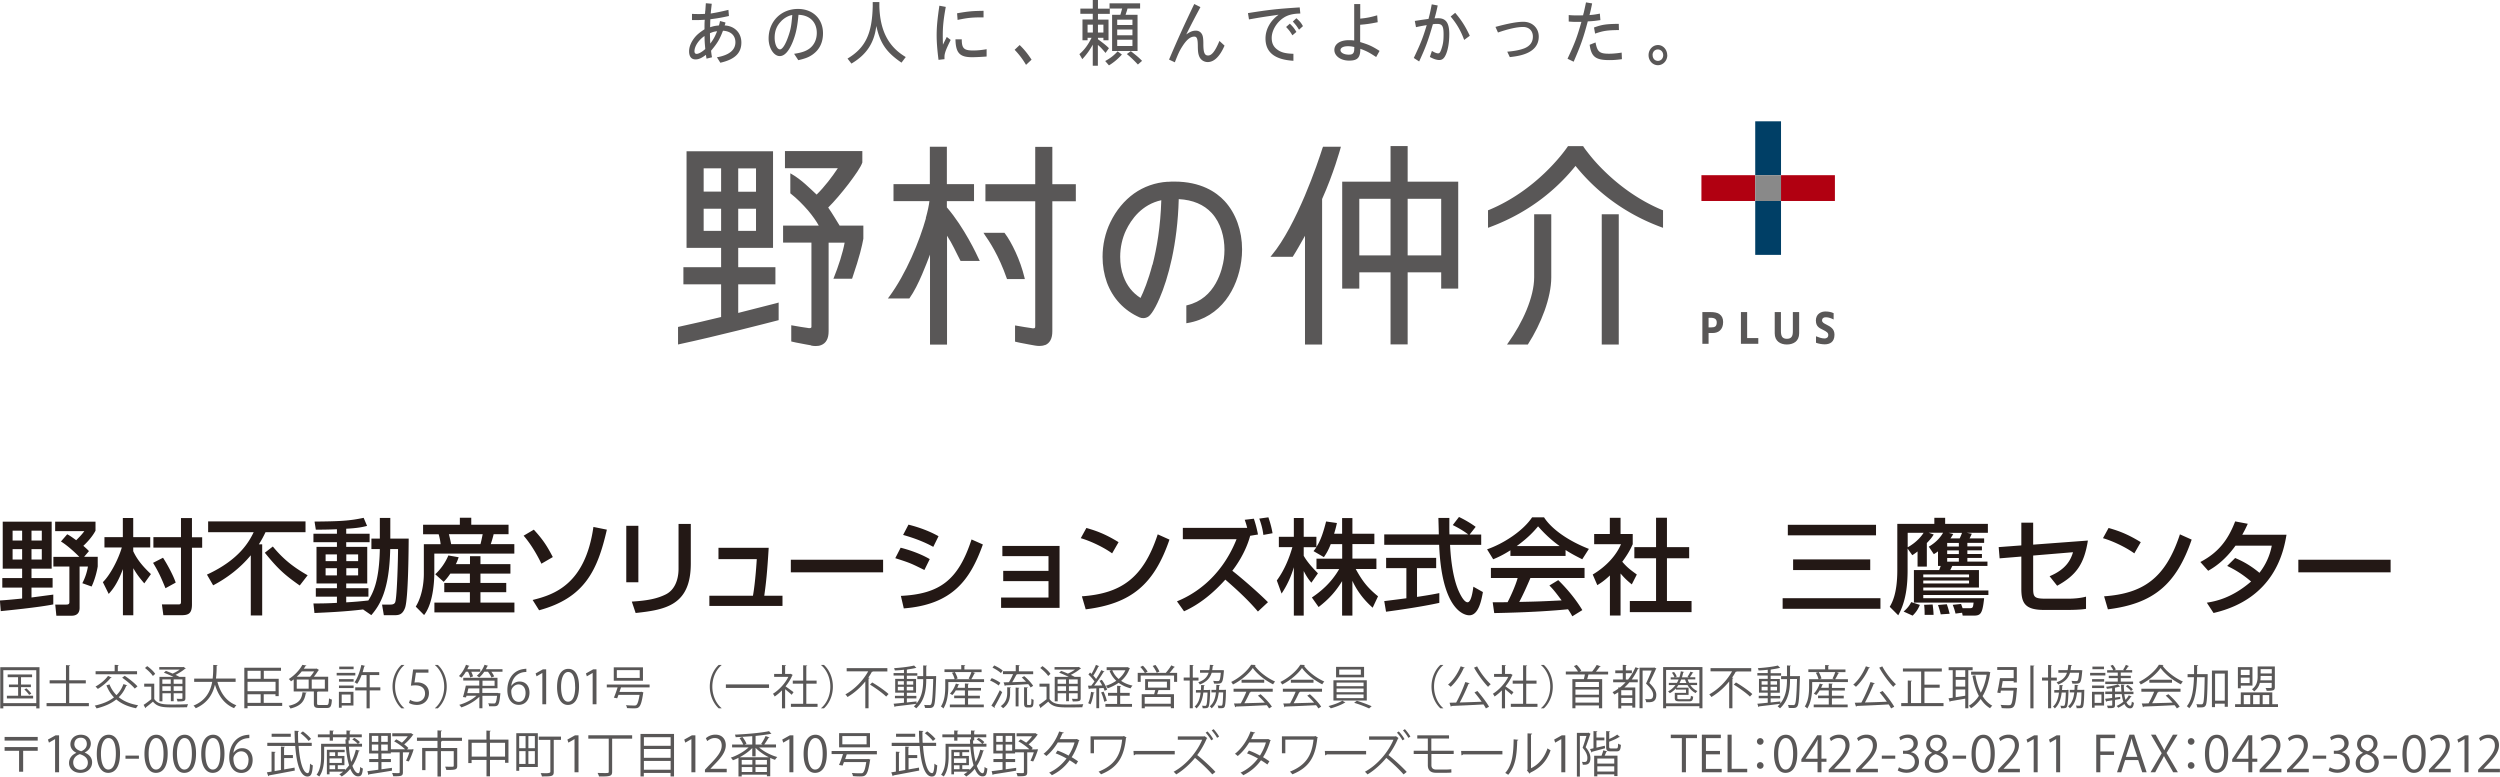
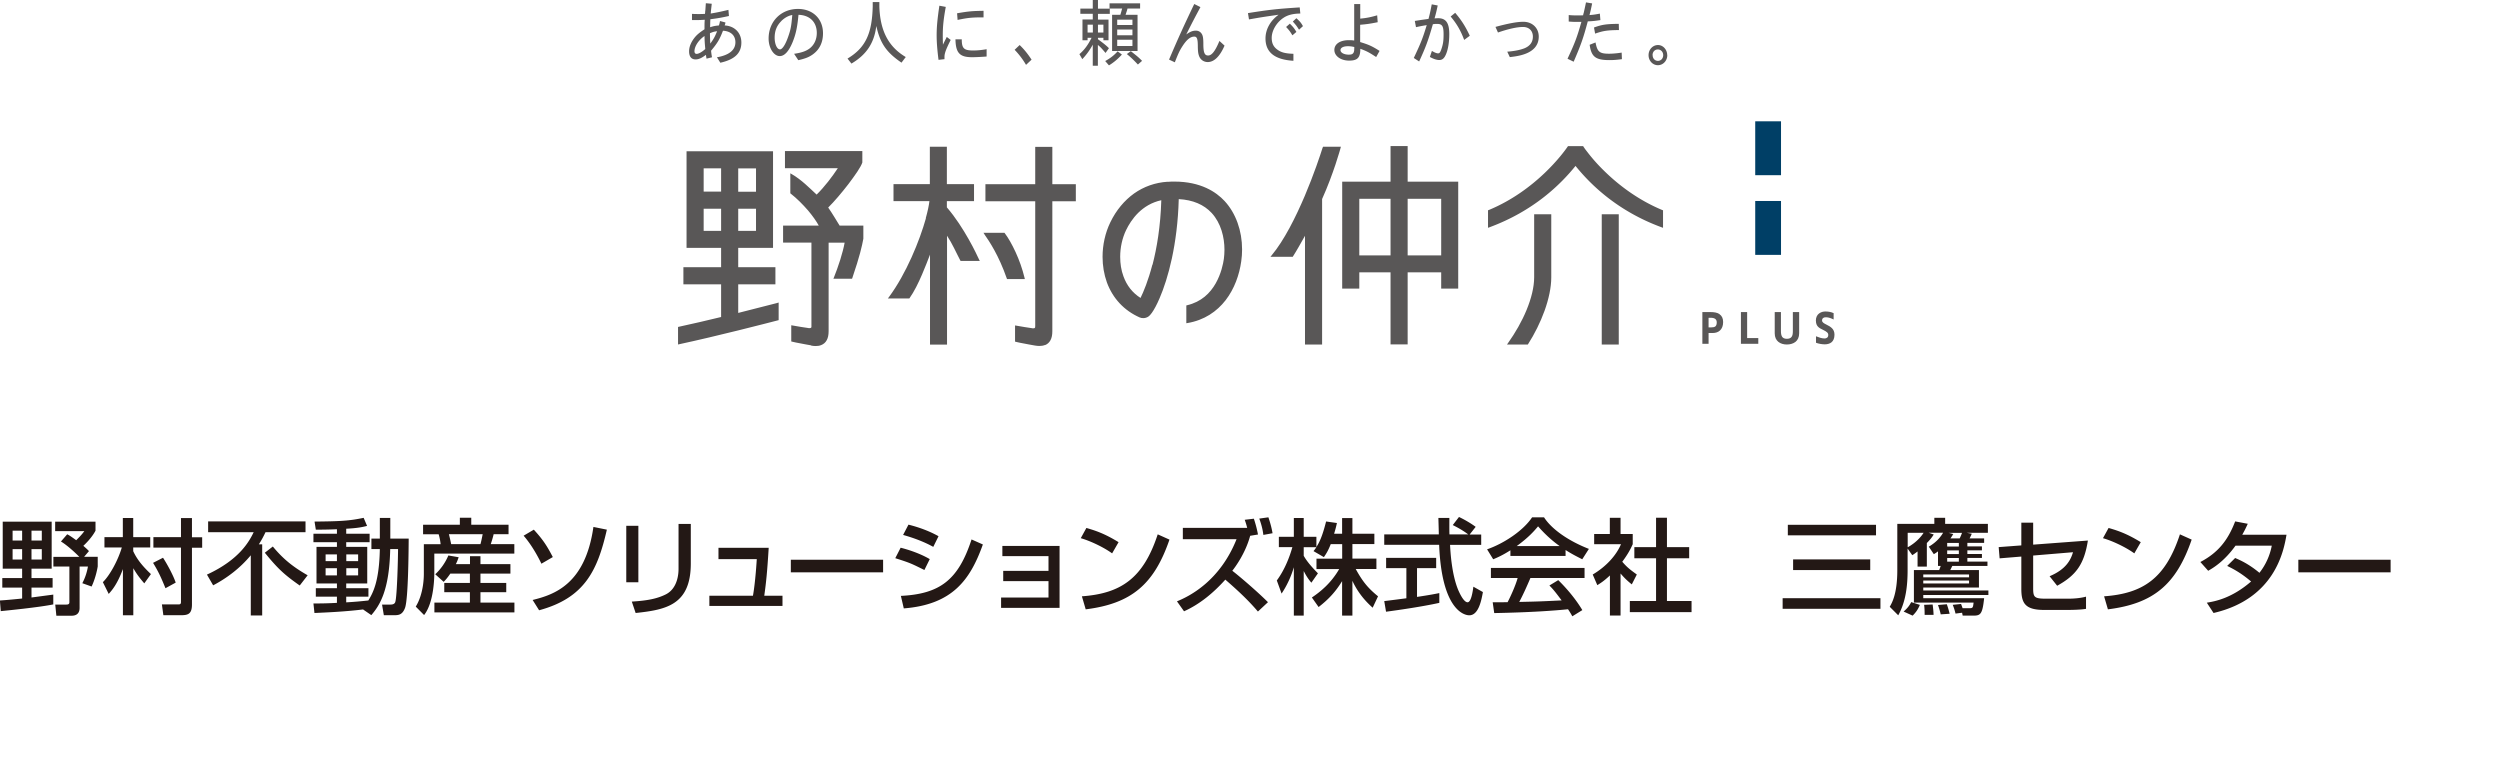
<svg xmlns="http://www.w3.org/2000/svg" id="_イヤー_2" viewBox="0 0 293.68 91.23">
  <defs>
    <style>.cls-1{fill:#003f66}.cls-2{fill:#b10011}.cls-3{fill:#231815}.cls-5{fill:#595757}</style>
  </defs>
  <g id="_イヤー_1-2">
    <path d="M206.19 14.25h3.03v6.33h-3.03zM206.19 23.61h3.03v6.33h-3.03z" class="cls-1" />
-     <path d="M209.22 20.58h6.33v3.03h-6.33zM199.87 20.58h6.32v3.03h-6.32z" class="cls-2" />
-     <path d="M206.19 20.58h3.03v3.03h-3.03z" style="fill:#898989" />
    <path d="M204.51 36.66h.73v3.05h1.31v.68h-2.04v-3.73ZM213.31 37.69c0-.44.17-.72.4-.88.23-.17.51-.22.73-.22.39 0 .72.08.94.19h.02v.75l-.05-.02c-.21-.11-.55-.24-.83-.24-.11 0-.23.01-.32.07-.09.05-.16.14-.16.31 0 .1.05.18.14.26.09.08.22.14.37.22.25.12.48.25.66.43.18.18.29.42.29.76 0 .43-.14.72-.35.89-.21.17-.5.24-.79.24-.34 0-.75-.08-1.01-.18h-.02v-.77l.05.02c.26.11.64.24.95.24.1 0 .21-.02.3-.09.08-.06.14-.15.14-.32 0-.13-.04-.22-.14-.31s-.25-.19-.47-.29c-.24-.11-.45-.22-.6-.38-.15-.16-.24-.38-.24-.69ZM202 36.9c-.27-.18-.63-.24-1.05-.24h-.97v3.73h.73v-1.27h.48c.33 0 .64-.09.86-.3.23-.21.37-.54.37-.99s-.16-.74-.43-.92Zm-.49 1.44c-.11.09-.28.12-.5.12h-.3v-1.13h.26c.24 0 .42.05.53.14.11.09.17.21.17.4 0 .24-.06.39-.17.48ZM209.91 40.47c-.38 0-.74-.1-1-.31s-.43-.54-.43-1v-2.5h.73v2.25c0 .27.04.5.14.65.1.15.28.24.56.24s.46-.09.56-.24c.11-.15.14-.38.14-.65v-2.25h.74v2.5c0 .46-.17.79-.43 1-.27.21-.63.31-1.02.31M91.23 35.61c-.44.11-2.24.58-4.51 1.15V33.4h4.37v-2.01h-4.37v-2.27h4.09V17.77H80.65v11.35h4.06v2.27h-4.43v2.01h4.43v3.84c-1.65.4-3.39.81-4.98 1.15l-.08.02v2.06l.13-.03c4.46-.96 10.26-2.46 11.61-2.81l.08-.02v-2.07l-.24.07Zm-4.51-15.83h2.09v2.74h-2.09v-2.74Zm0 4.74h2.09v2.6h-2.09v-2.6Zm-2.01 2.6h-2.05v-2.6h2.05v2.6Zm0-4.61h-2.05v-2.74h2.05v2.74ZM95.3 40.6c.18.03.35.05.51.05.24 0 .46-.03.65-.11.29-.11.51-.3.66-.58.15-.28.22-.62.22-1.06V28.51h1.88c-.1.57-.29 1.28-.51 1.99-.24.76-.51 1.51-.75 2.1l-.06.14h2.19l.03-.07c.88-2.59 1.14-3.76 1.3-4.63V26.5h-2.79c-.32-.52-.89-1.48-1.34-2.12.71-.7 1.6-1.75 2.37-2.75.39-.52.76-1.02 1.05-1.46.29-.44.5-.81.59-1.08v-1.34h-9.09v2.01h6.21c-.66 1-1.56 2.19-2.49 3.1-.81-.75-1.78-1.75-2.93-2.41l-.16-.09v2.35l.04.03c.72.56 1.43 1.28 2.04 1.98.54.64.99 1.28 1.26 1.78h-4.19v2h3.33v9.92c0 .03-.02.05-.03.06-.01.02-.03.04-.06.05-.03.01-.08.02-.14.02-.05 0-.11 0-.17-.02-.54-.08-1.15-.17-1.85-.3l-.12-.02v1.9l.07.02c.09.03.27.07.49.11.33.07.75.15 1.1.21.35.06.63.11.67.12ZM137.16 21.35c-1.45.09-2.79.57-3.94 1.38-1.14.82-2.1 1.96-2.79 3.39-.6 1.24-.91 2.65-.91 4.05 0 1.04.17 2.06.51 3.01.69 1.87 2.02 3.3 3.85 4.11.14.06.28.08.42.08.21 0 .42-.06.6-.18.12-.08.25-.22.41-.44.26-.37.58-.94.91-1.72.99-2.29 2.11-6.31 2.25-11.64 1.66.09 2.95.64 3.87 1.63 1.1 1.2 1.5 2.87 1.5 4.32 0 .38-.03.74-.07 1.07-.08.58-.32 1.75-.96 2.88-.32.56-.74 1.11-1.29 1.56-.55.45-1.23.81-2.08 1.01l-.08.02v2.09l.12-.02c1.99-.33 3.47-1.36 4.5-2.69 1.03-1.34 1.61-2.98 1.83-4.56.07-.47.1-.94.1-1.4 0-2.19-.73-4.25-2.05-5.68-.99-1.07-2.81-2.29-5.9-2.29-.25 0-.52 0-.79.03Zm-1.79 9.75c-.49 1.88-1.04 3.19-1.39 3.9-.94-.6-1.61-1.44-2.01-2.55-.26-.7-.38-1.48-.38-2.28 0-1.09.24-2.2.7-3.15.28-.58.74-1.35 1.43-2.03.67-.65 1.55-1.22 2.7-1.47-.09 3.1-.53 5.64-1.03 7.58ZM165.36 21.34v-4.18h-2.01v4.18h-5.68V33.9h2.01v-1.91h3.67v8.47h2.01v-8.47h3.94v1.91h2V21.34h-5.95ZM163.35 30h-3.67v-6.65h3.67V30Zm5.95 0h-3.94v-6.65h3.94V30Zm-13.92-12.68c-.28.89-1.04 3.18-2.1 5.68-1.06 2.49-2.42 5.23-3.9 7l-.14.17h2.62l.03-.05c.42-.65.98-1.66 1.41-2.42v12.77h2.01V23.38c.68-1.51 1.2-2.95 1.57-4.05.18-.56.33-1.02.43-1.36.05-.18.09-.3.12-.41.03-.1.05-.16.05-.19l.04-.13h-2.1l-.02.07ZM108.77 25.64c-.74 2.64-2.31 6.51-4.34 9.25l-.13.17h2.52l.03-.04c.53-.75 1.03-1.76 1.47-2.79.35-.81.66-1.62.93-2.32v10.57h2V27.69c.31.47.59.98.83 1.46.3.58.54 1.11.73 1.45l.03.05h2.26l-.08-.15s-.01-.03-.03-.06c-.12-.25-.54-1.18-1.2-2.34-.65-1.15-1.53-2.55-2.56-3.74v-.73h3.19v-2h-3.19v-4.39h-2v4.39h-4.27v2h4.22c-.06.5-.2 1.19-.43 2Zm13.97 14.91c.29-.11.51-.3.66-.58.15-.28.22-.62.22-1.06V23.64h2.76v-2h-2.76v-4.39h-2.01v4.39h-5.85v2h5.85v14.65c0 .06 0 .11-.01.15 0 .03-.02.05-.02.06-.01.02-.03.04-.06.05-.03.01-.07.02-.14.02-.05 0-.11 0-.17-.02-.54-.08-1.14-.17-1.85-.3l-.12-.02v1.9l.07.02c.1.03.27.07.49.11.33.07.75.15 1.1.21.35.06.63.11.67.12.18.03.36.05.52.05.24 0 .46-.03.65-.11Zm-7.11-13.04c.57.81 1.69 2.47 2.64 5.2l.03.07h2.09l-.03-.13c-.26-1.08-.64-2.13-1.06-3.04-.42-.91-.86-1.68-1.27-2.22l-.03-.04h-2.47l.12.17ZM188.16 25.17h2v15.3h-2zM181.44 36.51c-.49 1.36-1.17 2.72-1.93 3.91l-.03.05h-2.45l.12-.17c.86-1.21 1.63-2.55 2.18-3.89.55-1.34.89-2.67.89-3.84v-7.4h2.01v7.4c0 1.21-.3 2.57-.79 3.94Z" class="cls-5" />
    <path d="m186.01 17.22.03.06c.03.03.07.09.12.17.1.14.26.34.46.6.4.51 1 1.22 1.79 1.99 1.57 1.55 3.89 3.4 6.88 4.64l.07.02v2.06l-.14-.05c-5.27-1.93-8.42-5.09-10.14-7.22-1.72 2.13-4.87 5.28-10.14 7.22l-.14.05V24.7l.07-.02c5.57-2.3 8.8-6.75 9.24-7.39.03-.04.05-.07.05-.07l.03-.05h1.79l.03.06ZM83.61.45c-.04.38-.08.68-.12 1.14.72-.12 1.11-.2 2.08-.43l.06.72c-.92.2-1.31.27-2.18.38-.02.29-.02.56-.03.94.43-.14.55-.16 1.03-.21.07-.2.08-.26.13-.52l.64.17c-.01.1-.03.17-.09.35 1.17.06 1.96.87 1.96 2.01 0 1.24-.78 1.99-2.47 2.37l-.4-.64c1.43-.25 2.17-.85 2.17-1.76 0-.81-.55-1.31-1.46-1.36-.41 1.06-.66 1.46-1.4 2.35.03.27.05.44.11.77l-.64.16c-.03-.13-.05-.28-.07-.45-.5.38-.85.54-1.22.54-.49 0-.76-.33-.76-.95 0-.53.23-1.09.67-1.64.27-.33.58-.58 1.14-.95 0-.63 0-.73.03-1.12-.41.03-.71.04-1 .04h-.5v-.73c.4.02.53.02.78.02s.37 0 .75-.02v-.07l.02-.13v-.1c.02-.13.02-.05.03-.26.03-.39.03-.47.05-.69l.68.06Zm-2.03 5.57c0 .2.1.31.25.31.24 0 .63-.22 1.02-.57-.06-.69-.08-.97-.09-1.53-.68.46-1.18 1.2-1.18 1.8ZM83.4 3.9c0 .52.02.83.04 1.22.39-.53.53-.79.8-1.45-.35.04-.48.08-.84.23ZM93.29 6.32c.88-.13 1.37-.31 1.78-.6.57-.42.88-1.08.88-1.85 0-1.27-.82-2.09-2.15-2.13-.14 1.5-.32 2.29-.69 3.21-.45 1.09-.96 1.64-1.51 1.64-.7 0-1.31-.95-1.31-2.06 0-2.01 1.46-3.48 3.45-3.48 1.74 0 2.94 1.16 2.94 2.86 0 1.08-.41 1.92-1.21 2.49-.44.31-.83.47-1.69.67l-.49-.74Zm-1.51-3.84c-.53.53-.78 1.14-.78 1.95 0 .76.28 1.37.63 1.37.28 0 .65-.59.96-1.49.3-.85.37-1.25.48-2.55-.45.08-.89.32-1.29.71ZM103.3.78c.09 2.66.94 4.64 3.1 5.92l-.5.66c-1.78-1.22-2.5-2.26-2.96-4.31-.24 2.01-1.16 3.38-2.92 4.42l-.46-.59c2.16-1.29 2.88-2.99 2.96-6.12V.24h.78v.54ZM111.1.82c-.26 1.43-.35 2.29-.35 3.31 0 .3 0 .48.02 1.12.07-.15.13-.27.28-.57.1-.18.1-.2.17-.34l.46.35c-.54 1.08-.73 1.56-.73 2v.26l-.7.08c-.15-1.19-.22-2.08-.22-2.89 0-.98.09-1.91.32-3.47l.75.14Zm1.88 3.8c0 1.06.25 1.31 1.33 1.31.48 0 .95-.04 1.59-.15v.86c-.51.04-1.22.08-1.72.08-1.44 0-1.91-.5-1.94-2.1h.74Zm2.56-2.58c-1.39 0-1.85.05-3.05.3l-.06-.78c1.34-.23 1.74-.27 3.11-.29v.77ZM119.78 5.29c.52.5.96 1.04 1.4 1.72l-.65.61a9.17 9.17 0 0 0-1.34-1.77l.59-.56ZM128.98 0v1.02h1.39v.61h-1.39v.67h1.24v2.43h-.6v-.29h-.64v.17c.68.5.92.69 1.29 1.05l-.4.56c-.48-.57-.6-.69-.9-.94v2.44h-.6V5.25c-.38.68-.72 1.15-1.23 1.7l-.34-.59c.57-.48 1.02-1.09 1.43-1.92h-.47v.29h-.6V2.29h1.21v-.67h-1.46v-.61h1.46V0h.6Zm-1.22 3.82h.62V2.9h-.62v.92Zm1.22 0h.64V2.9h-.64v.92Zm2.81 2.59c-.48.53-.97.94-1.52 1.27l-.44-.51c.6-.33 1.04-.67 1.46-1.14l.49.37Zm2.14-6.02V1h-1.48c-.05.22-.08.29-.23.74h1.41v4.25h-2.99V1.74h.97c.1-.32.13-.44.21-.74h-1.48V.39h3.6Zm-2.69 2.55h1.79v-.63h-1.79v.63Zm0 1.2h1.79v-.67h-1.79v.67Zm0 1.26h1.79v-.73h-1.79v.73Zm1.6.61c.81.64.95.76 1.32 1.14l-.49.43c-.52-.55-.81-.83-1.3-1.23l.47-.34ZM141.02.83c-.65 1.22-.91 1.7-1.67 3.22.46-.33.76-.45 1.14-.45.28 0 .54.14.68.38.14.21.19.53.19 1.18 0 1.03.15 1.36.56 1.36.43 0 .83-.51 1.33-1.71l.6.55c-.55 1.27-1.23 1.93-1.97 1.93-.44 0-.81-.24-.99-.63-.13-.31-.17-.57-.18-1.2 0-.89-.1-1.16-.41-1.16-.48 0-.93.38-1.46 1.23-.26.41-.45.8-.83 1.79l-.68-.32c1.06-2.49 1.75-4 2.96-6.53l.72.36ZM152.74 1.59c-.68.01-1.17.11-1.58.29-1 .45-1.77 1.57-1.77 2.57 0 .65.22 1.09.75 1.44.41.28.91.4 1.8.43v.82c-2.19-.13-3.28-.99-3.28-2.62 0-1.06.56-2.08 1.53-2.78h-.1l-.09.02c-1.74.25-1.85.27-3.28.52l-.12-.74c2.51-.4 3.43-.5 6.08-.67l.07.71Zm-1.22 1.19c.42.42.51.54.77.97l-.47.4c-.28-.47-.36-.57-.74-.98l.43-.38Zm.77-.64c.44.4.55.54.77.93l-.46.42c-.28-.44-.34-.52-.73-.96l.42-.39ZM159.79.48v1.71c.76-.08 1.15-.15 1.99-.39l.06.81c-.91.18-1.24.23-2.06.3v2.03c1.02.31 1.38.47 2.28 1.04l-.4.72c-.84-.55-1.11-.69-1.86-.97 0 1.05-.33 1.39-1.32 1.39s-1.73-.55-1.73-1.25.67-1.15 1.69-1.15c.23 0 .34 0 .64.04V.48h.71Zm-.7 5.04c-.33-.07-.5-.09-.75-.09-.54 0-.87.18-.87.46 0 .3.42.53.97.53.23 0 .38-.03.48-.13.09-.08.13-.18.16-.38 0-.09.01-.16.01-.3v-.09ZM168.89.65c-.16.76-.21.94-.37 1.51.17-.01.32-.02.43-.02.91 0 1.3.56 1.3 1.86 0 .91-.13 1.77-.38 2.36-.2.48-.43.69-.79.69-.3 0-.66-.11-1.11-.36l.24-.71c.27.17.55.29.72.29s.25-.1.39-.49c.2-.58.26-.98.26-1.74 0-.97-.16-1.23-.75-1.23-.18 0-.32 0-.51.04-.54 1.89-.83 2.68-1.61 4.37l-.63-.41c.8-1.69 1.06-2.32 1.52-3.86-.55.09-.69.12-1.26.24l-.14-.73c1.06-.17.79-.12 1.61-.24.2-.77.21-.86.38-1.71l.68.13Zm2.05.85c.77.91 1.22 1.63 1.72 2.7l-.66.49c-.4-1.08-.86-1.88-1.59-2.75l.54-.44ZM175.68 3.16c1.51-.41 2.53-.6 3.28-.6 1.02 0 1.8.71 1.8 1.74s-.63 1.71-1.73 2.08c-.45.15-.89.24-1.67.33l-.3-.64c.82-.06 1.53-.2 2.05-.41.63-.27.96-.72.96-1.36 0-.68-.45-1.13-1.15-1.13s-1.71.22-2.95.65l-.29-.65ZM187.03.41c-.14.7-.18.87-.31 1.36.46-.03.75-.08 1.22-.17l.06.76c-.51.08-.89.13-1.48.15-.53 1.99-.81 2.77-1.66 4.74l-.72-.35c.87-1.86 1.12-2.53 1.63-4.33h-.49c-.32 0-.55 0-1-.04v-.76c.47.04.75.04 1.03.04.21 0 .36 0 .66-.01.03-.15 0-.05.08-.32.08-.36.15-.66.26-1.2l.72.12Zm.4 4.58c.21 1.1.47 1.32 1.59 1.32.41 0 .88-.04 1.48-.13l.03.77c-.5.07-.94.11-1.46.11-1.63 0-2.13-.38-2.33-1.8l.68-.27Zm2.74-1.46c-1.35.02-1.81.08-2.79.42l-.13-.72c.96-.34 1.39-.41 2.91-.43l.02.73ZM195.86 6.48c0 .65-.49 1.18-1.1 1.18s-1.1-.52-1.1-1.18.49-1.19 1.11-1.19c.59 0 1.08.54 1.08 1.19Zm-1.72 0c0 .39.26.67.62.67s.62-.29.62-.67-.27-.67-.63-.67-.62.28-.62.67Z" class="cls-5" />
    <path d="M0 70.54c.44-.03.92-.06 2.6-.23v-1.28H.27v-1.12H2.6V66.8H.32v-5.52h5.75v5.52H3.7v1.11h2.48v1.12H3.7v1.16c.28-.04 2.47-.33 2.56-.34V71c-1.61.34-5.55.73-6.17.79l-.1-1.24Zm1.48-8.2v1.16H2.6v-1.16H1.48Zm0 2.17v1.22H2.6v-1.22H1.48Zm2.22-2.17v1.16h1.21v-1.16H3.7Zm0 2.17v1.22h1.21v-1.22H3.7Zm4.19-1.75c.23.12.33.17 1.06.7.59-.57.83-.89.96-1.07H6.48v-1.11h4.74v1.06c-.43.82-1.16 1.53-1.43 1.78.39.34.5.45.66.62l-.57.67h1.6v1.13c-.1.61-.34 1.57-.72 2.36l-1.09-.39c.33-.63.54-1.26.66-1.96h-.98v4.86c0 .7-.43.92-.94.92H6.62l-.13-1.31h1.29c.12 0 .37 0 .37-.26v-4.21H6.27v-1.13h3.05c-.12-.13-1.21-1.23-2.16-1.81l.73-.84ZM12.08 68.39c.82-.79 1.79-2.58 2.23-4.08h-2.04V63.1h2.16v-2.25h1.22v2.25h2v1.21h-2v.44c.46 1 1.15 1.81 2.08 2.69l-.78 1.09c-.65-.76-.93-1.16-1.29-1.78v5.53h-1.22v-5.43c-.68 1.81-1.28 2.48-1.67 2.92l-.68-1.37Zm7.07-2.87c.43.65 1.2 2.04 1.49 2.92l-1.2.66c-.51-1.24-.81-1.92-1.46-2.98l1.17-.6Zm2.12-4.66h1.28v2.25h1.2v1.23h-1.2V71c0 1.12-.45 1.27-1.28 1.27h-2.08L19.02 71h1.96c.11 0 .28 0 .28-.27v-6.4h-3.24V63.1h3.24v-2.25ZM29.46 65.23c-1.21 1.46-2.73 2.64-4.42 3.53l-.73-1.26c3.89-1.79 5-3.98 5.49-4.98h-5.35v-1.27h11.44v1.27h-4.7c-.16.33-.37.78-.78 1.42h.39v8.36h-1.34v-7.07Zm2.59-1.03c1.2 1.45 2.34 2.38 4.09 3.38l-.93 1.2c-1.79-1.26-2.56-1.95-4.1-3.85l.94-.73ZM42.68 71.59c-2.22.27-4.21.35-5.74.42l-.12-1.12c.71 0 1.48 0 2.76-.07v-.73H37.1v-.99h2.48v-.56h-2.4v-4.3h2.4v-.55h-2.76v-.99h2.76v-.53c-1.16.05-1.88.05-2.48.05l-.15-.95c3.11-.03 4.1-.09 5.77-.44l.4.95c-.49.12-1.05.26-2.45.33v.59h2.75v.99h-2.75v.55h2.47v4.3h-2.47v.56h2.61v.99h-2.61v.67c1.23-.07 1.93-.15 2.6-.22.54-.88 1.28-2.22 1.35-6.04h-.99v-1.23h.99v-2.43h1.23v2.43h2.16c-.01 1.45-.05 7.1-.43 8.14-.32.86-.81.86-1.33.86h-1.16l-.21-1.25h1c.45 0 .53-.22.56-.32.21-.7.32-5.26.32-6.2h-.92c-.1 4.82-1.21 6.59-2.22 7.76l-.96-.66Zm-4.43-6.46v.79h1.33v-.79h-1.33Zm0 1.62v.84h1.33v-.84h-1.33Zm2.43-1.62v.79h1.39v-.79h-1.39Zm0 1.62v.84h1.39v-.84h-1.39ZM49.71 61.64h4.31v-.82h1.34v.82h4.38v1.11h-1.75c-.1.45-.27.96-.34 1.17h2.77v1.11h-9.4v2.21c0 .39 0 3.48-1.2 5.01l-.98-.99c.95-1.55.95-3.55.95-3.89v-3.44h1.97c-.04-.4-.11-.77-.23-1.17H49.7v-1.11Zm3.2 5.73c-.37.54-.56.74-.79.98l-.99-.89a6.43 6.43 0 0 0 1.54-2.21l1.21.21c-.11.31-.18.51-.33.81h1.66v-.93h1.23v.93h3.52v1.11h-3.52v1.1h3.03v1.09h-3.03v1.22h3.99v1.15h-9.4v-1.15h4.17v-1.22h-3.01v-1.09h3.01v-1.1h-2.29Zm-.18-4.62c.07.24.21.88.27 1.17h3.44c.11-.4.18-.76.26-1.17h-3.97ZM63.6 66.22c-.16-.34-.98-2.03-2.09-3.29l1.2-.71c.99 1.09 1.48 1.77 2.23 3.22l-1.34.78Zm-1.03 4.26c2.5-.62 6.18-1.81 7.14-8.58l1.58.32c-1.09 4.75-2.58 8.01-7.96 9.47l-.76-1.21ZM74.99 68.4h-1.42v-6.63h1.42v6.63Zm6.16-2.21c0 4.88-2.91 5.44-6.48 5.82l-.45-1.34c1.77-.11 2.94-.32 4-.85 1.42-.72 1.49-2.51 1.49-2.98v-5.29h1.44v4.64ZM90.3 64.35c-.17 2.81-.3 4.08-.52 5.63h2.14v1.2h-8.59v-1.2h5.12c.29-1.59.44-4.14.45-4.3h-4.5v-1.33h5.92ZM103.74 65.75v1.48H92.9v-1.48h10.84ZM108.59 66.96c-1.6-.79-1.64-.82-3.42-1.39l.63-1.23c.59.15 2.1.57 3.42 1.34l-.63 1.28ZM105.83 70c4.6-.23 6.75-1.88 8.3-6.63l1.33.59c-1.49 4.17-3.58 7.06-9.29 7.51l-.34-1.46Zm3.8-5.76c-1.49-.83-3.15-1.29-3.54-1.4l.63-1.21c.42.11 1.98.49 3.53 1.36l-.62 1.26ZM124.47 64.13v7.28h-6.87v-1.22h5.57v-1.92h-5.32v-1.21h5.32v-1.73h-5.42v-1.2h6.73ZM130.65 65.01c-.92-.67-2.43-1.42-3.69-1.79l.66-1.2c1.07.31 2.14.66 3.78 1.67l-.76 1.32Zm-3.56 5.04c4.57-.33 7.21-2.09 8.91-7.28l1.38.62c-1.79 5.21-4.43 7.52-9.84 8.19l-.45-1.54ZM147.29 60.92c.28.85.39 1.38.49 1.87l-.92.15c-.56 2.08-1.79 3.72-2.1 4.11.7.53 2.86 2.36 4.19 3.69l-1.18 1.1c-1.16-1.37-2.48-2.58-3.83-3.75-1.38 1.54-2.98 2.88-4.85 3.72l-.83-1.17c1.51-.61 5.05-2.41 7-7.3h-6.31v-1.33h7.56c-.11-.44-.21-.72-.29-.95l1.09-.13Zm1.12 1.92c-.05-.39-.13-.96-.48-1.92l1.07-.15c.29.85.4 1.38.49 1.87l-1.09.2ZM156.33 63.91c-.32.82-.57 1.18-.81 1.54l-1.22-.71c.1-.12.23-.29.34-.46h-1.49v1.01c.42.75 1.11 1.49 1.67 2.06l-.77 1.1c-.37-.43-.59-.78-.9-1.37v5.24h-1.16v-5.68c-.32 1.09-.81 2.15-1.44 3.09l-.56-1.54c.96-1.31 1.51-2.8 1.83-3.92h-1.59v-1.21h1.76v-2.21h1.16v2.21h1.49v1.2c.34-.54.68-1.18 1.14-3l1.27.18c-.07.34-.17.75-.33 1.26h.94v-1.84h1.21v1.84h2.58v1.21h-2.58v1.71h2.82v1.22h-2.43c.85 1.56 1.5 2.29 2.62 3.21l-.63 1.34c-.45-.41-1.6-1.45-2.38-3.16v4.09h-1.21v-4.05c-.75 1.21-1.54 2.1-2.76 3.04l-.79-1.12c1.07-.72 2.27-1.72 3.21-3.34h-2.67v-1.22h3.02v-1.71h-1.33ZM172.68 62.79H174v1.22h-3.66c.05.93.2 3.43.94 5.25.06.13.61 1.49 1.12 1.49.42 0 .61-1.27.68-1.83l1.12.63c-.17.94-.5 2.73-1.6 2.73-.73 0-3.25-.84-3.54-8.28h-6.45v-1.22h6.41c0-.27-.04-1.62-.05-1.94h1.29c0 .76-.01 1.45.01 1.94h2.21c-.59-.44-1.09-.73-1.82-1.1l.73-.95c.62.29 1.38.73 1.96 1.16l-.7.89Zm-10.06 7.82c.66-.08 2.31-.29 2.59-.33v-3.54h-2.38v-1.21h5.88v1.21h-2.25v3.38c1.4-.21 2.15-.35 2.62-.45v1.15c-1.99.44-4.82.85-6.26 1.04l-.21-1.25ZM177.42 64.65c-.93.59-1.49.83-2.01 1.05l-.72-1.17c1.97-.68 4.25-2.19 5.29-3.76h1.4c.89 1.39 2.86 2.77 5.27 3.71l-.78 1.22c-.51-.26-1.22-.61-1.96-1.09v.7h-6.48v-.66Zm7.28 7.74c-.15-.27-.22-.4-.5-.82-1.67.17-4.41.37-8.67.45l-.18-1.27c.26 0 1.37 0 1.75-.01.32-.6.93-1.93 1.18-2.84h-3.14v-1.18h11v1.18h-6.36c-.42.99-.89 2.03-1.31 2.81 2.28-.05 2.54-.06 4.98-.18-.6-.79-.9-1.21-1.44-1.75l1.04-.63c.38.37 1.77 1.75 2.83 3.52l-1.18.73Zm-1.48-8.24c-1.32-.93-2.25-1.99-2.54-2.32-.49.59-1.15 1.33-2.51 2.32h5.05ZM190.38 72.31h-1.26V67.6c-.73.68-1.1.9-1.48 1.14l-.54-1.25c1.56-.92 2.76-2.23 3.32-3.56h-3.15v-1.2h1.84v-1.9h1.26v1.9h1.43v1.2c-.21.46-.49 1.07-1.23 2.06.62.71.92.92 1.71 1.5l-.59 1.16c-.57-.46-.9-.79-1.32-1.28v4.94Zm4.16-11.49h1.28v3.45h2.61v1.31h-2.61v5.02h2.89v1.31h-7.25V70.6h3.08v-5.02h-2.55v-1.31h2.55v-3.45ZM209.41 70.27h11.49v1.25h-11.49v-1.25Zm.61-8.62h10.36v1.24h-10.36v-1.24Zm.62 4.06h9.06v1.26h-9.06v-1.26ZM227.67 64.76c-.21.17-.32.23-.5.34l-.59-.88c1.04-.61 1.49-1.31 1.68-1.64h-1.7l.6.21c-.18.28-.33.51-.81 1v2.77h-1.09v-1.78c-.23.18-.37.28-.62.44l-.55-.78v2.53c0 1.83-.2 3.7-1.1 5.31l-1-1c.28-.48.89-1.55.89-4.3v-5.44h4.35v-.71h1.27v.71h5.02v1.05h-2.48l.59.11q-.15.34-.26.55h1.71v.52h-1.97v.42h1.71v.46h-1.71v.43h1.71v.46h-1.71v.43h2.36v.51h-4.13l-.24.49h3.37v2.05h-6.54v.34h7.65v.54h-7.65v.37h7.15c-.2 1.88-.42 2.05-1.27 2.05h-1.25l-.07-.34-.77.1c-.1-.4-.17-.63-.33-1.03l.98-.1c.06.16.12.32.18.5h.76c.45 0 .46-.06.53-.66h-7.01v-3.82h2.97l.18-.49h-.32v-1.72Zm-2.14 6.3c-.21.51-.46.88-.85 1.26l-1.06-.48c.4-.34.7-.7.89-1.11l1.03.33Zm-1.43-8.47v1.7c.2-.11 1.21-.67 1.87-1.7h-1.87Zm1.83 4.89v.34h5.38v-.34h-5.38Zm0 .72v.34h5.38v-.34h-5.38Zm1.1 2.81c.06.42.1.81.11 1.22h-1.05c0-.29 0-.75-.06-1.18l1-.04Zm1.67-.02c.13.37.2.6.33 1.11l-1.05.07c-.07-.35-.2-.76-.32-1.1l1.04-.09Zm.04-7.21v.42h1.37v-.42h-1.37Zm0 .88v.43h1.37v-.43h-1.37Zm0 .89v.43h1.37v-.43h-1.37Zm1.46-2.29c.12-.23.26-.59.28-.66h-1.56l.53.13c-.1.18-.17.3-.33.52h1.09ZM245.27 63.49c-.44 2.81-1.4 4.1-3.61 5.32l-.89-1.12c1.99-.83 2.5-1.98 2.75-2.82l-4.68.39v3.8c0 1.1.11 1.27 1.55 1.27h2.51c.7 0 1.48-.06 2.15-.24v1.43c-.49.1-1.58.13-2.09.13h-2.84c-2.27 0-2.67-.84-2.67-2.5v-3.77l-2.55.21-.11-1.32 2.66-.2V61.4h1.39v2.58l6.43-.48ZM250.73 65.01c-.92-.67-2.43-1.42-3.69-1.79l.66-1.2c1.07.31 2.14.66 3.78 1.67l-.76 1.32Zm-3.56 5.04c4.57-.33 7.21-2.09 8.91-7.28l1.38.62c-1.79 5.21-4.43 7.52-9.84 8.19l-.45-1.54ZM262.59 65.56c.49.21 1.55.66 2.83 1.73a7.366 7.366 0 0 0 1.45-3.19h-4.26c-1.31 1.83-2.61 2.61-3.21 2.95l-.92-1.03c2.12-1.11 3.25-2.59 4.09-4.77l1.48.28c-.16.35-.28.63-.65 1.29h5.2c-.32 1.89-1.36 7.52-8.57 9.19l-.79-1.21c.9-.15 2.88-.48 5.2-2.49-1.25-1.07-2.26-1.56-2.81-1.83l.95-.94ZM280.83 65.75v1.48h-10.84v-1.48h10.84Z" class="cls-3" />
-     <path d="M.03 78.38h4.61v4.84h-.38v-.27H.39v.27H.03v-4.84Zm.36 4.22h3.87v-3.87H.39v3.87Zm2.08-.87h1.42v.32H.81v-.32h1.32v-1.01H1.05v-.31h1.07v-.86H.9v-.32h2.87v.32h-1.3v.86h1.16v.31H2.47v1.01Zm.95-.1c-.11-.18-.36-.45-.56-.64l.24-.13c.21.19.46.44.58.62l-.26.15ZM8.13 82.59h2.31v.37H5.47v-.37h2.28v-2.31H5.83v-.37h1.92v-1.78l.5.03s-.04.07-.12.08v1.67h1.95v.37H8.13v2.31ZM12.86 80.39c.19.49.47.91.82 1.27.36-.35.63-.78.82-1.3l.46.15s-.06.05-.13.05c-.21.54-.51.98-.88 1.34.59.48 1.35.79 2.28.95-.08.08-.19.25-.25.35-.95-.19-1.72-.53-2.32-1.04-.61.5-1.39.83-2.32 1.06-.04-.09-.14-.25-.21-.33.91-.2 1.67-.5 2.26-.97-.38-.39-.67-.86-.89-1.41l.35-.11Zm.26-.8s-.07.05-.12.04c-.38.49-.98.98-1.51 1.3-.06-.08-.19-.21-.27-.28.52-.28 1.12-.76 1.47-1.25l.44.19Zm2.98-.74v.36h-4.87v-.36h2.24v-.75l.48.03s-.03.07-.11.08v.64h2.26Zm-.27 2.04c-.3-.37-.94-.9-1.48-1.28l.3-.22c.53.35 1.18.87 1.5 1.24l-.32.26ZM18.12 80.31v1.8c.42.65 1.2.65 2.24.65.6 0 1.3-.01 1.73-.04-.04.08-.1.25-.12.36-.37.01-.96.02-1.51.02-1.2 0-1.95 0-2.49-.68-.29.25-.59.49-.84.68 0 .05-.01.07-.05.09l-.21-.39c.27-.17.6-.42.9-.66v-1.48h-.83v-.35h1.18Zm-.83-2.06c.36.25.77.63.94.91l-.27.25c-.18-.28-.58-.67-.93-.94l.26-.22Zm3.08 1.26a13.6 13.6 0 0 0-1.12-.49l.24-.21c.24.09.52.2.79.32.29-.13.6-.3.83-.47h-2.4v-.3h2.78l.06-.02.28.18s-.05.04-.09.04c-.28.24-.7.51-1.12.72.17.08.32.16.45.23h.71V82c0 .36-.12.4-.93.4-.02-.1-.06-.22-.1-.31.16 0 .31.01.42.01.24 0 .26 0 .26-.1v-.56H20.4v.93h-.33v-.93h-.99v.95h-.35v-2.88h1.65Zm-.31.3h-.99v.52h.99v-.52Zm-.99 1.35h.99v-.54h-.99v.54Zm2.36-.83v-.52H20.4v.52h1.03Zm-1.03.83h1.03v-.54H20.4v.54ZM27.68 80.1h-2.14c.36 1.31 1.06 2.32 2.23 2.75-.09.08-.21.24-.27.34-1.14-.47-1.84-1.44-2.25-2.76-.25 1.08-.85 2.16-2.26 2.77-.05-.1-.17-.23-.26-.31 1.45-.59 1.99-1.68 2.2-2.79h-2.12v-.38h2.17c.07-.57.07-1.13.07-1.61l.52.03s-.05.08-.12.09c0 .43-.01.95-.08 1.48h2.31v.38ZM33.15 82.56v.37h-4.07v.27h-.38v-4.76h4.31v.36h-2.02v.94h1.75v2.04h-.38v-.22h-1.38v1.01h2.15Zm-2.53-3.76h-1.54v.94h1.54v-.94Zm1.75 2.4v-1.11h-3.29v1.11h3.29Zm-3.29.36v1.01h1.54v-1.01h-1.54ZM36.03 81.37s-.04.06-.11.07c-.15.85-.47 1.47-1.8 1.79-.04-.09-.14-.24-.21-.32 1.23-.26 1.52-.78 1.63-1.59l.49.05Zm1.22 1.27c0 .15.05.18.28.18h.83c.22 0 .26-.1.29-.79.08.07.24.13.34.15-.05.79-.15.99-.6.99h-.89c-.5 0-.63-.12-.63-.53v-1.41H34.5v-1.42c-.1.08-.21.16-.32.23-.06-.09-.18-.22-.26-.27.76-.48 1.32-1.14 1.6-1.67l.48.08s-.05.07-.12.07c-.05.09-.12.19-.19.3h1.45l.06-.02.28.18s-.04.04-.08.04c-.13.22-.33.5-.53.75h1.68v1.74h-1.2s-.04.04-.1.05v1.36Zm-.82-3.14c.17-.18.34-.42.47-.63h-1.45c-.17.21-.36.42-.59.63h1.57Zm-1.57.33v1.07h1.4v-1.07h-1.4Zm3.3 1.07v-1.07h-1.54v1.07h1.54ZM41.74 79.04v.31h-2.19v-.31h2.19Zm-.22 2.23v1.61h-1.38v.26h-.33v-1.87h1.71Zm-1.7-1.19v-.3h1.72v.3h-1.72Zm0 .75v-.3h1.72v.3h-1.72Zm1.72-2.52v.3h-1.69v-.3h1.69Zm-.35 3.28h-1.05v.99h1.05v-.99Zm3.49-.85v.36h-1.25v2.11h-.37V81.1h-1.33v-.36h1.33V79.3h-.58c-.15.4-.33.77-.53 1.04-.07-.06-.21-.15-.3-.19.34-.47.63-1.26.8-2.04l.46.12s-.05.05-.12.05c-.06.22-.12.46-.19.68h1.95v.34h-1.12v1.44h1.25ZM47.49 78.14c-.6.5-1.08 1.41-1.08 2.52s.5 2.04 1.08 2.52v.03h-.33c-.55-.5-1.05-1.42-1.05-2.55s.49-2.05 1.05-2.55h.33v.03ZM50.33 78.64v.38h-1.47l-.17 1.16c.09-.01.18-.02.32-.02.73 0 1.38.43 1.38 1.26s-.6 1.39-1.41 1.39c-.41 0-.76-.12-.94-.24l.13-.36c.15.1.45.23.81.23.51 0 .96-.38.95-.97 0-.56-.36-.96-1.13-.96-.22 0-.39.02-.53.04l.26-1.91h1.8ZM51.1 83.18c.6-.5 1.08-1.41 1.08-2.52s-.5-2.04-1.08-2.52v-.03h.33c.56.5 1.05 1.42 1.05 2.55s-.49 2.05-1.05 2.55h-.33v-.03ZM55.23 79.57c-.04-.18-.14-.44-.25-.66h-.25c-.16.27-.34.51-.53.7-.07-.06-.2-.15-.29-.19.32-.31.64-.82.83-1.33l.42.14s-.06.05-.11.05c-.04.11-.1.22-.15.33h1.52v.3h-1.06c.09.19.17.39.21.54l-.33.13Zm3.27 1.85h.08l.21.03s-.01.08-.02.12c-.14 1.38-.25 1.4-.89 1.4-.13 0-.27 0-.43-.01 0-.11-.04-.25-.1-.35.27.03.54.03.63.03.1 0 .15 0 .2-.05.09-.08.15-.31.21-.85h-1.72v1.46h-.36v-1.35c-.55.55-1.38 1.01-2.12 1.25-.05-.09-.16-.22-.24-.3.71-.2 1.51-.6 2.02-1.07H54.8l-.06.2-.36-.05c.12-.35.25-.9.34-1.34h1.58v-.6h-1.88v-.32h4.02v1.23h-1.78v.55h1.83Zm-2.19-.55h-1.29c-.04.18-.09.37-.13.55h1.42v-.55Zm1.04-2.65s-.05.05-.11.05c-.05.12-.1.23-.16.34h1.95v.3h-1.31c.14.19.27.39.33.55l-.32.13c-.07-.19-.24-.46-.41-.68h-.43c-.18.26-.38.5-.6.67a2 2 0 0 0-.28-.2c.37-.29.72-.77.91-1.29l.43.13Zm-.67 1.74v.6h1.42v-.6h-1.42ZM60.08 80.56c.19-.27.52-.5.96-.5.7 0 1.16.52 1.16 1.31s-.46 1.43-1.26 1.43-1.34-.66-1.34-1.73.51-2.25 1.85-2.47c.15-.02.29-.04.38-.04v.38c-1.13 0-1.68.83-1.77 1.62h.02Zm1.66.84c0-.63-.34-1-.83-1s-.85.47-.85.78c0 .75.32 1.27.89 1.27.48 0 .79-.43.79-1.05ZM63.71 82.74v-3.68h-.01l-.67.39-.11-.34.85-.48h.39v4.1h-.44ZM65.44 80.7c0-1.43.56-2.13 1.33-2.13s1.25.73 1.25 2.08c0 1.42-.5 2.16-1.31 2.16-.75 0-1.27-.73-1.27-2.1Zm2.12-.03c0-1.02-.25-1.73-.82-1.73-.49 0-.83.65-.83 1.73s.3 1.76.82 1.76c.61 0 .84-.79.84-1.76ZM69.62 82.74v-3.68h-.01l-.67.39-.11-.34.85-.48h.39v4.1h-.44ZM76.3 80.75h-3.35c-.05.16-.12.34-.18.53h2.48l.09-.02.24.08-.03.1c-.15 1.01-.29 1.44-.5 1.62-.14.13-.26.15-.63.15-.2 0-.48-.01-.77-.03 0-.1-.05-.25-.13-.34.4.03.81.04.95.04.14 0 .2 0 .27-.05.16-.12.27-.47.39-1.2h-2.48c-.05.15-.1.29-.15.4-.21-.04-.3-.06-.39-.07.14-.31.31-.79.44-1.21h-1.27v-.34h5.03v.34Zm-.77-2.36v1.58H72.1v-1.58h3.43Zm-.38 1.25v-.92h-2.69v.92h2.69ZM84.76 78.14c-.6.5-1.08 1.41-1.08 2.52s.5 2.04 1.08 2.52v.03h-.33c-.55-.5-1.05-1.42-1.05-2.55s.49-2.05 1.05-2.55h.33v.03ZM85.27 80.4h5.07v.41h-5.07v-.41ZM93.14 79.29s-.04.04-.07.05c-.19.46-.47.89-.79 1.29.26.18.8.57.94.68l-.22.31c-.15-.15-.5-.44-.77-.66v2.25h-.37V81.1c-.28.28-.57.53-.86.72a1.45 1.45 0 0 0-.2-.32c.69-.43 1.42-1.19 1.81-1.99h-1.67v-.34h.92v-1.05l.48.03s-.04.07-.11.08v.94h.59l.07-.02.25.15Zm1.57 3.39h1.33v.36h-3.13v-.36h1.44v-2.37h-1.22v-.36h1.22v-1.8l.49.03s-.04.07-.12.08v1.69h1.21v.36h-1.21v2.37ZM96.46 83.18c.6-.5 1.08-1.41 1.08-2.52s-.5-2.04-1.08-2.52v-.03h.33c.56.5 1.05 1.42 1.05 2.55s-.49 2.05-1.05 2.55h-.33v-.03ZM104.25 78.88h-1.69s-.08.05-.14.04c-.12.23-.26.46-.42.68l.15.04s-.04.07-.12.07v3.49h-.38v-3.15a7.83 7.83 0 0 1-2.09 1.83c-.05-.09-.17-.23-.25-.31 1.13-.62 2.12-1.68 2.68-2.71h-2.53v-.37h4.78v.37Zm-.15 2.95c-.4-.4-1.24-1-1.9-1.41l.26-.25c.66.38 1.5.97 1.92 1.36l-.28.3ZM109.78 79.42h.19v.13c-.07 2.41-.13 3.18-.3 3.42-.15.2-.32.2-.57.2-.13 0-.29 0-.44-.01-.01-.1-.05-.26-.1-.35.28.02.52.02.64.02.07 0 .12-.02.17-.08.13-.16.2-.91.26-2.99h-.82c0 1.13-.12 2.48-1.18 3.45-.07-.07-.2-.18-.28-.23.1-.09.2-.19.28-.3-.9.12-1.85.23-2.45.3-.01.04-.04.07-.08.08l-.13-.39c.33-.03.76-.07 1.22-.12v-.52h-1.06v-.29h1.06v-.37h-1.03v-1.62h1.03v-.39h-1.22v-.29h1.22v-.39c-.36.04-.73.07-1.07.08-.02-.08-.06-.19-.09-.27.82-.05 1.81-.17 2.35-.31l.27.28s-.03.01-.05.01h-.05c-.25.07-.58.12-.93.17-.02.02-.04.03-.09.03v.41h1.23v.29h-1.23v.39h1.08v1.62h-1.08v.37h1.12v.29h-1.12v.48c.37-.04.76-.08 1.14-.12v.24c.71-.88.78-1.97.78-2.86h-.69v-.35h.69v-1.26l.46.03s-.03.06-.1.07v1.16h.99Zm-4.31.6v.41h.71v-.41h-.71Zm0 1.08h.71v-.42h-.71v.42Zm1.81-1.08h-.76v.41h.76v-.41Zm0 1.08v-.42h-.76v.42h.76ZM114.59 79.06s-.05.05-.12.04c-.09.2-.24.49-.37.69h1.5v.33h-4.2v.54c0 .73-.09 1.81-.58 2.57a.955.955 0 0 0-.29-.24c.46-.7.51-1.67.51-2.33v-.87h1.1c-.04-.21-.17-.52-.31-.76l.31-.08h-1.19v-.32h1.97v-.51l.48.03s-.03.07-.11.08v.41h2.02v.32h-1.05l.32.1Zm-.87 2.96v.74h1.85v.32h-3.99v-.32h1.77v-.74h-1.26v-.31h1.26v-.61h-1.07c-.12.21-.26.4-.41.55-.07-.05-.19-.13-.28-.17.28-.27.54-.73.7-1.18l.41.12s-.05.05-.11.05c-.04.11-.09.22-.14.33h.9v-.51l.47.03s-.03.07-.1.08v.41h1.52v.31h-1.52v.61h1.39v.31h-1.39Zm.07-2.31c.11-.21.25-.52.32-.76h-1.94c.14.24.28.55.32.76l-.28.08h1.78l-.21-.08ZM116.5 79.66c.36.14.8.38 1.02.56l-.21.31c-.22-.19-.66-.44-1.01-.59l.2-.28Zm-.04 3.23c.29-.43.69-1.18.99-1.81l.28.23c-.27.59-.64 1.28-.9 1.71.02.03.03.05.03.08s0 .04-.02.06l-.38-.27Zm.33-4.72c.35.15.78.41 1 .6l-.21.3c-.21-.2-.63-.47-.99-.64l.21-.27Zm1.87 3.16c0 .62-.09 1.33-.83 1.87-.06-.08-.18-.19-.27-.25.69-.48.76-1.11.76-1.64v-.58l.44.03s-.03.06-.1.07v.49Zm-.78-1.17.64-.02c.17-.27.36-.64.49-.95h-1.19v-.34h1.5v-.73l.48.03s-.03.07-.11.08v.63h1.68v.34h-1.85s-.06.05-.12.05c-.13.26-.32.6-.49.89.5-.02 1.06-.04 1.62-.06-.16-.17-.33-.35-.5-.49l.29-.16c.4.33.84.8 1.05 1.14l-.3.19c-.07-.12-.16-.25-.28-.39-.99.06-2.02.12-2.67.14-.01.04-.04.07-.08.08l-.14-.42Zm1.43 2.82v-2.21l.44.03s-.03.07-.1.08v2.1h-.33Zm1.34-.38c0 .2.01.22.13.22h.17c.14 0 .17-.06.19-.18.01-.09.02-.3.02-.57.07.06.17.11.26.14-.02.64-.02.9-.45.9h-.27c-.4 0-.4-.26-.4-.57v-1.81l.46.03s-.03.07-.11.07v1.76ZM123.29 80.31v1.8c.42.65 1.2.65 2.24.65.6 0 1.3-.01 1.73-.04-.04.08-.1.25-.12.36-.37.01-.96.02-1.51.02-1.2 0-1.95 0-2.49-.68-.29.25-.59.49-.84.68 0 .05-.01.07-.05.09l-.21-.39c.27-.17.6-.42.9-.66v-1.48h-.83v-.35h1.18Zm-.83-2.06c.36.25.77.63.94.91l-.27.25c-.17-.28-.58-.67-.93-.94l.26-.22Zm3.08 1.26c-.34-.17-.77-.36-1.12-.49l.24-.21c.24.09.52.2.79.32.29-.13.6-.3.83-.47h-2.4v-.3h2.78l.06-.02.28.18s-.05.04-.09.04c-.28.24-.7.51-1.12.72.17.08.32.16.45.23h.71V82c0 .36-.11.4-.93.4-.02-.1-.06-.22-.1-.31.16 0 .31.01.42.01.24 0 .26 0 .26-.1v-.56h-1.03v.93h-.33v-.93h-.99v.95h-.35v-2.88h1.65Zm-.31.3h-.99v.52h.99v-.52Zm-.99 1.35h.99v-.54h-.99v.54Zm2.36-.83v-.52h-1.03v.52h1.03Zm-1.03.83h1.03v-.54h-1.03v.54ZM129.45 79.88c.25.35.52.83.61 1.13l-.3.14c-.03-.1-.07-.21-.13-.33l-.51.03v2.34h-.33v-2.33c-.31.02-.58.03-.8.03 0 .04-.04.06-.08.07l-.1-.41h.38c.12-.15.25-.32.38-.5-.17-.25-.45-.58-.71-.81l.19-.24c.05.05.12.1.17.17.19-.32.4-.76.52-1.07l.39.16s-.05.05-.11.05c-.14.31-.38.76-.59 1.06.13.13.24.27.33.39.24-.36.46-.73.61-1.04l.38.18s-.06.05-.12.05c-.28.47-.72 1.12-1.1 1.59l.95-.02c-.1-.19-.21-.38-.32-.54l.27-.12Zm-.87 1.49s-.05.05-.11.05c-.08.47-.2.99-.37 1.32-.08-.05-.2-.1-.27-.14.16-.31.27-.83.34-1.33l.41.1Zm1.13 1.06c-.05-.29-.2-.75-.36-1.09l.29-.09c.16.34.32.79.38 1.08l-.3.1Zm1.88-.7v.96h1.39v.34h-3.13v-.34h1.38v-.96h-1.07v-.34h1.07v-.83l.47.03s-.03.07-.11.08v.72h1.12v.34h-1.12Zm.89-3.35.26.12s-.03.04-.05.05a3.35 3.35 0 0 1-.99 1.43c.38.26.83.45 1.34.56-.08.08-.18.22-.23.32-.54-.14-1-.36-1.4-.65-.39.27-.83.49-1.29.65a1.48 1.48 0 0 0-.21-.3c.43-.13.85-.33 1.22-.59-.34-.32-.61-.71-.79-1.17l.25-.08H130v-.34h2.42l.07-.02Zm-1.82.36c.17.39.42.74.75 1.02.33-.28.61-.62.79-1.02h-1.54ZM138.03 78.35s-.05.04-.11.04c-.14.19-.34.44-.53.65h.89v1.06h-.36v-.74H134v.74h-.35v-1.06h.83c-.11-.2-.33-.49-.53-.69l.31-.15c.21.21.45.5.55.7l-.27.14h2.41c.21-.24.49-.61.64-.88l.43.19Zm-.58 2.71h-1.36c-.04.14-.1.32-.16.49h1.98v1.64h-.37V83h-3.06v.2h-.36v-1.65h1.46c.04-.15.09-.33.13-.49h-1.19v-1.28h2.94v1.28Zm.08 1.61v-.79h-3.06v.79h3.06Zm-2.67-2.59v.69h2.22v-.69h-2.22Zm.87-1.97c.19.24.39.57.47.78l-.32.14c-.08-.22-.28-.55-.47-.8l.32-.12ZM140.79 79.94h-.67v3.26h-.36v-3.26h-.71v-.35h.71v-1.48l.46.03s-.03.07-.1.08v1.38h.67v.35Zm1.2 1.09.18.02c-.02.11-.03 1.76-.22 2.01-.09.11-.15.15-.67.14 0-.09-.03-.22-.08-.3.16.01.29.02.36.02.06 0 .1-.01.13-.06.08-.09.12-.47.16-1.51h-.49c-.09.74-.3 1.42-.81 1.87a.875.875 0 0 0-.21-.22c.44-.38.62-.96.7-1.64h-.55v-.3h.58c.02-.19.02-.39.03-.59l.43.03s-.04.07-.1.08c0 .16-.02.32-.03.48h.61Zm1.8-2.28s-.01.07-.02.11c-.12 1.41-.21 1.45-.8 1.45-.1 0-.23 0-.36-.01a.748.748 0 0 0-.1-.32c.24.02.45.03.54.03.08 0 .13-.01.17-.05.08-.08.14-.32.19-.93h-1.07c-.19.6-.57 1.07-1.39 1.38-.04-.08-.13-.2-.19-.26.7-.24 1.05-.61 1.22-1.12h-1.01v-.31h1.09c.04-.19.06-.4.07-.62l.45.03s-.04.07-.11.08c-.02.17-.04.34-.07.51h1.18l.2.03Zm.05 2.28h.18c-.02.13 0 1.79-.18 2.02-.09.13-.17.16-.72.14a.85.85 0 0 0-.09-.31c.18.02.33.02.4.02.06 0 .1 0 .13-.05.07-.09.1-.47.13-1.51h-.52c-.09.75-.31 1.42-.84 1.87a.998.998 0 0 0-.22-.24c.46-.37.65-.95.73-1.63h-.53v-.3h.55c.02-.19.02-.38.03-.59l.44.03s-.04.07-.11.08c0 .16-.02.32-.03.48h.64ZM147.51 78.13s-.06.07-.11.08c.54.75 1.53 1.48 2.39 1.85-.09.09-.17.22-.24.33-.87-.43-1.86-1.18-2.38-1.92-.46.68-1.37 1.46-2.33 1.94-.04-.08-.14-.22-.21-.3.96-.47 1.91-1.29 2.34-2.02l.54.03Zm-2.6 3.13v-.35h4.6v.35h-2.63l.07.02s-.06.05-.13.06c-.16.37-.41.87-.65 1.27.73-.02 1.58-.04 2.41-.07a7.85 7.85 0 0 0-.81-.82l.31-.17c.51.44 1.07 1.05 1.33 1.46l-.33.21a2.7 2.7 0 0 0-.27-.38c-1.33.07-2.74.13-3.62.16-.01.05-.04.07-.09.08l-.14-.44c.23 0 .5 0 .8-.02.22-.39.48-.93.65-1.36h-1.5Zm.94-1.41h2.66v.35h-2.66v-.35ZM153.3 78.13s-.06.07-.12.08c.54.75 1.53 1.48 2.39 1.85-.09.09-.18.22-.24.33-.87-.43-1.86-1.18-2.38-1.92-.46.68-1.37 1.46-2.33 1.94-.04-.08-.14-.22-.21-.3.96-.47 1.91-1.29 2.34-2.02l.54.03Zm-2.6 3.13v-.35h4.6v.35h-2.63l.07.02s-.06.05-.13.06c-.16.37-.41.87-.65 1.27.73-.02 1.58-.04 2.41-.07a7.85 7.85 0 0 0-.81-.82l.31-.17c.51.44 1.07 1.05 1.33 1.46l-.33.21a2.7 2.7 0 0 0-.27-.38c-1.33.07-2.75.13-3.62.16-.01.05-.04.07-.09.08l-.14-.44c.23 0 .5 0 .8-.02.22-.39.48-.93.65-1.36h-1.5Zm.94-1.41h2.66v.35h-2.66v-.35ZM158.06 82.52s-.06.03-.11.04c-.36.23-1.06.5-1.62.65-.06-.08-.18-.2-.27-.27.57-.14 1.28-.4 1.62-.63l.38.22Zm-1.42-2.61h3.92v2.38h-3.92v-2.38Zm.31-1.57h3.29v1.23h-3.29v-1.23Zm.06 1.85v.42h3.17v-.42h-3.17Zm0 .69v.43h3.17v-.43h-3.17Zm0 .7v.43h3.17v-.43h-3.17Zm.31-2.93v.61h2.54v-.61h-2.54Zm3.5 4.57c-.41-.2-1.16-.49-1.75-.66l.32-.24c.57.17 1.31.45 1.74.64l-.31.27ZM169.54 78.14c-.6.5-1.08 1.41-1.08 2.52s.5 2.04 1.08 2.52v.03h-.33c-.55-.5-1.05-1.42-1.05-2.55s.49-2.05 1.05-2.55h.33v.03ZM172.07 78.44s-.06.05-.13.05c-.36.83-.94 1.66-1.52 2.19-.08-.08-.22-.2-.32-.25.59-.49 1.15-1.32 1.49-2.16l.48.16Zm.58 1.82s-.07.07-.14.07c-.26.65-.66 1.53-1.03 2.19.77-.02 1.69-.05 2.57-.09-.26-.37-.57-.77-.84-1.09l.34-.17c.51.58 1.09 1.35 1.37 1.85l-.37.2c-.07-.14-.17-.3-.28-.47-1.38.08-2.84.14-3.75.18-.01.04-.05.07-.09.08l-.15-.46.78-.02c.38-.68.82-1.68 1.07-2.41l.51.14Zm.87-1.98c.38.74 1.08 1.63 1.6 2.1-.1.08-.24.21-.31.31-.51-.53-1.22-1.48-1.65-2.26l.36-.15ZM177.71 79.29s-.04.04-.07.05c-.19.46-.47.89-.79 1.29.26.18.8.57.94.68l-.22.31c-.15-.15-.5-.44-.77-.66v2.25h-.37V81.1c-.28.28-.57.53-.86.72a1.45 1.45 0 0 0-.2-.32c.69-.43 1.42-1.19 1.81-1.99h-1.67v-.34h.92v-1.05l.48.03s-.04.07-.11.08v.94h.59l.07-.02.25.15Zm1.57 3.39h1.33v.36h-3.13v-.36h1.44v-2.37h-1.22v-.36h1.22v-1.8l.49.03s-.04.07-.12.08v1.69h1.21v.36h-1.21v2.37ZM181.03 83.18c.6-.5 1.08-1.41 1.08-2.52s-.5-2.04-1.08-2.52v-.03h.33c.56.5 1.05 1.42 1.05 2.55s-.49 2.05-1.05 2.55h-.33v-.03ZM188.91 79.23h-2.31c-.04.16-.09.37-.15.55h1.76v3.42h-.38v-.33h-2.76v.33h-.36v-3.42h1.35c.04-.17.09-.37.12-.55h-2.24v-.34h1.43c-.11-.2-.31-.46-.48-.64l.33-.15c.21.21.43.49.54.69l-.19.1h1.46c.19-.22.41-.55.54-.78l.48.17s-.06.05-.12.04c-.12.17-.29.39-.45.58h1.43v.34Zm-1.08 1.47v-.59h-2.76v.59h2.76Zm-2.76.3v.61h2.76V81h-2.76Zm0 1.54h2.76v-.62h-2.76v.62ZM190.99 79.83h.26c.34-.43.64-.92.87-1.45l.42.14s-.07.06-.13.05c-.2.45-.45.87-.73 1.25h.71v.33h-.98c-.18.22-.38.42-.59.61h1.28v2.36h-.35v-.22h-1.3v.32h-.35v-1.9c-.15.1-.3.19-.46.27-.05-.07-.15-.21-.21-.28.24-.12.46-.26.67-.41v-.14h.2c.23-.18.46-.39.66-.61h-1.46v-.33h1.13v-.74h-.88v-.33h.88v-.65l.46.03s-.03.07-.1.08v.54h.71v.33h-.71v.74Zm.76 1.85v-.6h-1.3v.6h1.3Zm-1.3.91h1.3v-.61h-1.3v.61Zm2.15-4.16h1.66c.06-.02.07-.02.08-.02.03.02.05.04.24.12 0 .02-.03.04-.05.05-.2.47-.49 1.07-.78 1.65.58.56.82.99.82 1.39 0 .87-.58.87-.94.87h-.25c0-.1-.05-.26-.13-.37.15.01.3.02.42.02.24 0 .53 0 .53-.53 0-.36-.26-.75-.84-1.31.26-.55.49-1.08.67-1.53h-1.07v4.42h-.36v-4.77ZM195.37 78.36h4.62v4.84h-.36v-.24h-3.91v.24h-.35v-4.84Zm.35 4.26h3.91V78.7h-3.91v3.92Zm3.62-2.14h-.77c.21.31.49.56.83.7-.07.05-.16.16-.2.24-.4-.19-.72-.52-.96-.94h-1.08c-.07.1-.14.21-.22.3h1.42v.85h-1.32V82c0 .12.06.14.33.14h1c.2 0 .24-.04.26-.41.07.05.19.09.27.1-.03.46-.14.56-.49.56h-1.05c-.49 0-.62-.07-.62-.4v-.6h1.32v-.38h-1.19v-.14c-.21.22-.44.42-.72.56-.04-.06-.14-.16-.2-.21.35-.18.64-.43.87-.74h-.78v-.26h.95c.08-.13.14-.26.2-.4h-.93v-.25h1.02c.07-.22.13-.46.17-.71l.39.08s-.05.05-.11.06c-.04.2-.09.39-.15.57h.83c-.06-.02-.13-.05-.17-.07.12-.17.26-.43.35-.6l.34.12s-.05.05-.1.05c-.08.14-.21.34-.33.49h.65v.25h-.9c.05.14.1.27.18.4h.93v.26Zm-2.63-.9c-.04-.15-.17-.38-.31-.56l.25-.08c.14.16.27.39.32.55l-.26.09Zm.77.25c-.05.14-.12.27-.18.4h.8c-.05-.13-.11-.26-.15-.4h-.47ZM205.72 78.88h-1.69s-.08.05-.14.04c-.12.23-.26.46-.42.68l.15.04s-.04.07-.11.07v3.49h-.38v-3.15a7.83 7.83 0 0 1-2.09 1.83c-.05-.09-.17-.23-.25-.31 1.13-.62 2.12-1.68 2.68-2.71h-2.53v-.37h4.78v.37Zm-.15 2.95c-.4-.4-1.24-1-1.9-1.41l.26-.25c.66.38 1.5.97 1.92 1.36l-.28.3ZM211.25 79.42h.19v.13c-.07 2.41-.13 3.18-.3 3.42-.15.2-.32.2-.57.2-.13 0-.29 0-.44-.01-.01-.1-.05-.26-.1-.35.28.02.52.02.64.02.07 0 .12-.02.17-.08.13-.16.2-.91.26-2.99h-.82c0 1.13-.12 2.48-1.18 3.45-.07-.07-.2-.18-.28-.23.1-.09.2-.19.28-.3-.9.12-1.85.23-2.45.3-.01.04-.04.07-.08.08l-.13-.39c.33-.03.76-.07 1.22-.12v-.52h-1.06v-.29h1.06v-.37h-1.03v-1.62h1.03v-.39h-1.22v-.29h1.22v-.39c-.36.04-.73.07-1.07.08-.02-.08-.06-.19-.09-.27.82-.05 1.81-.17 2.35-.31l.27.28s-.03.01-.05.01h-.05c-.25.07-.58.12-.93.17-.02.02-.04.03-.09.03v.41h1.23v.29H208v.39h1.08v1.62H208v.37h1.12v.29H208v.48c.37-.04.76-.08 1.14-.12v.24c.71-.88.78-1.97.78-2.86h-.69v-.35h.69v-1.26l.46.03s-.03.06-.1.07v1.16h.99Zm-4.31.6v.41h.71v-.41h-.71Zm0 1.08h.71v-.42h-.71v.42Zm1.81-1.08h-.76v.41h.76v-.41Zm0 1.08v-.42h-.76v.42h.76ZM216.07 79.06s-.05.05-.12.04c-.09.2-.24.49-.37.69h1.5v.33h-4.2v.54c0 .73-.09 1.81-.58 2.57a.955.955 0 0 0-.29-.24c.46-.7.51-1.67.51-2.33v-.87h1.1c-.04-.21-.17-.52-.31-.76l.31-.08h-1.19v-.32h1.97v-.51l.48.03s-.03.07-.11.08v.41h2.02v.32h-1.05l.32.1Zm-.87 2.96v.74h1.85v.32h-3.99v-.32h1.77v-.74h-1.26v-.31h1.26v-.61h-1.07c-.12.21-.26.4-.41.55-.07-.05-.19-.13-.28-.17.28-.27.54-.73.7-1.18l.41.12s-.05.05-.11.05c-.04.11-.09.22-.14.33h.9v-.51l.47.03s-.03.07-.1.08v.41h1.52v.31h-1.52v.61h1.39v.31h-1.39Zm.07-2.31c.11-.21.25-.52.32-.76h-1.94c.14.24.28.55.32.76l-.28.08h1.78l-.21-.08ZM219.67 78.44s-.06.05-.13.05c-.36.83-.94 1.66-1.52 2.19-.08-.08-.22-.2-.32-.25.59-.49 1.15-1.32 1.49-2.16l.48.16Zm.58 1.82s-.07.07-.14.07c-.26.65-.66 1.53-1.03 2.19.77-.02 1.69-.05 2.57-.09-.26-.37-.57-.77-.84-1.09l.34-.17c.51.58 1.09 1.35 1.37 1.85l-.37.2c-.07-.14-.17-.3-.28-.47-1.38.08-2.84.14-3.75.18-.01.04-.05.07-.09.08l-.15-.46.78-.02c.38-.68.82-1.68 1.07-2.41l.51.14Zm.87-1.98c.38.74 1.08 1.63 1.6 2.1-.1.08-.24.21-.31.31-.51-.53-1.22-1.48-1.65-2.26l.36-.15ZM226.08 82.59h2.23v.36h-4.97v-.36h.77v-2.65l.49.03s-.04.07-.11.08v2.54h1.19v-3.7h-2.14v-.36h4.57v.36h-2.04v1.54h1.79v.36h-1.79v1.8ZM231.73 78.73h-.51v4.47h-.36v-1.13c-.66.12-1.31.23-1.74.3-.01.04-.04.07-.08.08l-.14-.42c.14-.02.31-.04.49-.07v-3.23h-.48v-.35h2.82v.35Zm-.87.79v-.79h-1.12v.79h1.12Zm0 1.14v-.8h-1.12v.8h1.12Zm-1.12.34v.9c.35-.05.74-.11 1.12-.17v-.74h-1.12Zm3.85-2.1.23.08s-.03.05-.04.07c-.15 1.11-.46 2.01-.88 2.72.3.49.68.88 1.14 1.13-.09.07-.21.21-.26.3-.44-.27-.81-.63-1.1-1.09-.33.46-.71.82-1.14 1.09a2.34 2.34 0 0 0-.25-.3c.44-.25.84-.64 1.17-1.15-.35-.66-.59-1.46-.75-2.36l.34-.07c.14.76.34 1.46.64 2.05.31-.58.55-1.29.69-2.11h-1.83v-.36h2.05ZM236.65 80.79h.08l.22.03s-.01.08-.02.12c-.1 1.36-.2 1.9-.4 2.09-.14.15-.3.18-.67.18-.2 0-.46-.01-.72-.03a.803.803 0 0 0-.14-.38c.41.04.82.04.95.04s.2-.01.26-.06c.14-.13.24-.58.32-1.65h-1.48c-.02.1-.04.2-.06.29l-.37-.06c.11-.44.24-1.16.32-1.7h1.61v-.96h-1.93v-.34h2.3v1.81h-.37v-.16h-1.29c-.04.26-.09.54-.14.79h1.52Zm1.86-2.62.48.03s-.03.07-.11.07v4.94h-.37v-5.04ZM241.62 79.94h-.67v3.26h-.36v-3.26h-.71v-.35h.71v-1.48l.46.03s-.03.07-.1.08v1.38h.67v.35Zm1.2 1.09.18.02c-.02.11-.03 1.76-.22 2.01-.09.11-.15.15-.67.14 0-.09-.03-.22-.08-.3.16.01.29.02.36.02.06 0 .1-.01.13-.06.08-.09.12-.47.16-1.51h-.49c-.09.74-.3 1.42-.81 1.87a.875.875 0 0 0-.21-.22c.44-.38.62-.96.7-1.64h-.55v-.3h.58c.02-.19.02-.39.03-.59l.43.03s-.04.07-.1.08c0 .16-.02.32-.03.48h.61Zm1.8-2.28s-.01.07-.02.11c-.12 1.41-.21 1.45-.8 1.45-.1 0-.23 0-.36-.01a.748.748 0 0 0-.1-.32c.24.02.45.03.54.03.08 0 .13-.01.17-.05.08-.08.14-.32.19-.93h-1.07c-.19.6-.57 1.07-1.39 1.38-.04-.08-.13-.2-.19-.26.7-.24 1.05-.61 1.22-1.12h-1.01v-.31h1.09c.04-.19.06-.4.07-.62l.45.03s-.04.07-.11.08c-.02.17-.04.34-.07.51h1.18l.2.03Zm.05 2.28h.18c-.02.13 0 1.79-.18 2.02-.09.13-.17.16-.72.14a.85.85 0 0 0-.09-.31c.18.02.33.02.4.02.06 0 .1 0 .13-.05.07-.09.1-.47.13-1.51H244c-.09.75-.31 1.42-.84 1.87a.998.998 0 0 0-.22-.24c.46-.37.65-.95.73-1.63h-.53v-.3h.55c.02-.19.02-.38.03-.59l.44.03s-.04.07-.11.08c0 .16-.02.32-.03.48h.64ZM247.32 79.04v.31h-1.79v-.31h1.79Zm-.15 2.23v1.61h-1.11v.26h-.31v-1.87h1.42Zm-1.41-1.19v-.3h1.42v.3h-1.42Zm0 .75v-.3h1.42v.3h-1.42Zm1.4-2.52v.3h-1.36v-.3h1.36Zm-.3 3.27h-.8v.99h.8v-.99Zm2.69-.03c.03.25.08.47.14.66.15-.17.29-.34.38-.53l.34.15s-.04.04-.1.04c-.13.22-.31.43-.51.62.13.27.29.41.45.41.09 0 .15-.12.18-.48.07.06.17.11.25.14-.07.49-.19.65-.45.65-.28 0-.5-.18-.67-.51-.22.17-.47.32-.72.44a1.29 1.29 0 0 0-.2-.21c.28-.13.56-.3.8-.5-.09-.24-.15-.54-.2-.89h-.79v.41l.62-.09v.25l-.62.11v.61c0 .35-.17.36-.83.36-.02-.08-.07-.2-.11-.29h.33c.25 0 .29 0 .29-.08v-.55l-.64.1s-.04.07-.07.08l-.13-.36c.23-.03.52-.06.83-.1v-.46h-.81v-.29h.81v-.4c-.21.03-.42.06-.62.08a.893.893 0 0 0-.09-.24c.49-.06 1.07-.16 1.38-.29l.26.25s-.03.02-.05.02h-.04c-.14.04-.32.09-.51.13v.45h.76c-.03-.25-.04-.53-.05-.82l.43.02s-.03.07-.1.08c0 .26.02.51.04.73h1.09v.29h-1.05Zm-.77-2.15v-.39h-1.25v-.28h.72c-.07-.15-.2-.36-.33-.52l.27-.11c.15.16.3.39.36.55-.04.02-.09.03-.18.08h1.16l-.12-.06c.11-.16.25-.41.32-.57l.38.15s-.05.04-.11.04c-.08.13-.19.3-.3.43h.77V79h-1.34v.39h1.18v.27h-1.18v.41h1.45v.29h-3.27v-.29h1.47v-.41h-1.06v-.27h1.06Zm1.55 1.77c-.12-.17-.38-.39-.6-.55l.21-.16c.23.14.49.36.61.53l-.22.18ZM254.15 78.13s-.06.07-.11.08c.54.75 1.53 1.48 2.39 1.85-.09.09-.17.22-.24.33-.87-.43-1.86-1.18-2.38-1.92-.46.68-1.37 1.46-2.33 1.94-.04-.08-.14-.22-.21-.3.96-.47 1.91-1.29 2.34-2.02l.54.03Zm-2.6 3.13v-.35h4.6v.35h-2.63l.07.02s-.06.05-.13.06c-.16.37-.41.87-.65 1.27.73-.02 1.58-.04 2.41-.07a7.85 7.85 0 0 0-.81-.82l.31-.17c.51.44 1.07 1.05 1.33 1.46l-.33.21a2.7 2.7 0 0 0-.27-.38c-1.33.07-2.74.13-3.62.16-.01.05-.04.07-.09.08l-.14-.44c.23 0 .5 0 .8-.02.22-.39.48-.93.65-1.36h-1.5Zm.94-1.41h2.66v.35h-2.66v-.35ZM259.06 79.19h.28v.14c-.04 2.53-.09 3.33-.25 3.56-.12.17-.23.21-.63.21-.11 0-.23 0-.35-.01-.01-.11-.04-.26-.1-.37.25.02.48.02.58.02.09 0 .14-.02.19-.09.12-.16.17-.92.21-3.1h-.9c-.05 1.46-.22 2.82-.92 3.65a1.08 1.08 0 0 0-.28-.24c.63-.75.79-2 .84-3.41h-.75v-.36h.76v-1.07l.5.03s-.05.08-.14.09c0 .32 0 .63-.01.95h.98Zm.79-.42h1.86v4.26h-.37v-.37h-1.14v.41h-.36v-4.31Zm.36 3.54h1.14v-3.18h-1.14v3.18ZM266.93 82.72h.67v.33h-5.04v-.33h.67v-1.38h3.7v1.38Zm-3.7-2.18v.31h-.34v-2.48h1.71v2.17h-1.38Zm1.04-1.86h-1.04v.62h1.04v-.62Zm-1.04 1.56h1.04v-.64h-1.04v.64Zm.35 1.41v1.07h.76v-1.07h-.76Zm3.29-1.43h-1.4c-.1.37-.3.73-.68 1a.99.99 0 0 0-.25-.25c.59-.43.67-1.02.67-1.52v-1.16h2.02v2.43c0 .39-.19.43-.96.43-.02-.1-.08-.24-.13-.33h.34c.37 0 .38 0 .38-.1v-.5Zm-1.42 1.43h-.77v1.07h.77v-1.07Zm.11-2.25c0 .15 0 .32-.03.52h1.34v-.52h-1.31Zm1.31-.8h-1.31v.51h1.31v-.51Zm-.3 3.05h-.77v1.07h.77v-1.07ZM.54 86.57h3.89V87H.54v-.43Zm0 1.19h3.89v.44H2.72v2.46h-.48V88.2H.54v-.44ZM6.47 90.72v-3.89h-.01l-.71.41-.12-.36.9-.5h.41v4.34h-.47ZM8.95 88.42c-.47-.23-.68-.61-.68-.98 0-.67.53-1.13 1.23-1.13.79 0 1.17.53 1.17 1.05 0 .37-.2.78-.71 1.03v.02c.53.23.86.61.86 1.14 0 .74-.6 1.24-1.37 1.24-.83 0-1.34-.53-1.34-1.15 0-.56.34-.97.84-1.19v-.02Zm1.37 1.18c0-.54-.37-.82-.94-1.01-.51.17-.78.54-.78.97 0 .49.33.87.85.87.56 0 .87-.38.87-.83Zm-1.59-2.21c0 .46.33.72.81.86.38-.15.66-.44.66-.85 0-.37-.2-.74-.71-.74s-.75.35-.75.73ZM11.37 88.56c0-1.52.59-2.25 1.4-2.25s1.33.78 1.33 2.2c0 1.51-.53 2.28-1.39 2.28-.79 0-1.34-.78-1.34-2.23Zm2.24-.03c0-1.08-.26-1.83-.87-1.83-.52 0-.88.69-.88 1.83s.32 1.87.86 1.87c.64 0 .89-.83.89-1.87ZM14.74 88.76h1.58v.37h-1.58v-.37ZM16.97 88.56c0-1.52.59-2.25 1.4-2.25s1.33.78 1.33 2.2c0 1.51-.53 2.28-1.39 2.28-.79 0-1.34-.78-1.34-2.23Zm2.24-.03c0-1.08-.26-1.83-.87-1.83-.52 0-.88.69-.88 1.83s.32 1.87.86 1.87c.64 0 .89-.83.89-1.87ZM20.3 88.56c0-1.52.59-2.25 1.4-2.25s1.33.78 1.33 2.2c0 1.51-.53 2.28-1.39 2.28-.79 0-1.34-.78-1.34-2.23Zm2.24-.03c0-1.08-.26-1.83-.87-1.83-.52 0-.88.69-.88 1.83s.32 1.87.86 1.87c.64 0 .89-.83.89-1.87ZM23.64 88.56c0-1.52.59-2.25 1.4-2.25s1.33.78 1.33 2.2c0 1.51-.53 2.28-1.39 2.28-.79 0-1.34-.78-1.34-2.23Zm2.24-.03c0-1.08-.26-1.83-.87-1.83-.52 0-.88.69-.88 1.83s.32 1.87.86 1.87c.64 0 .89-.83.89-1.87ZM27.44 88.42c.2-.29.55-.53 1.01-.53.74 0 1.23.55 1.23 1.39s-.49 1.52-1.33 1.52-1.42-.7-1.42-1.83.54-2.38 1.95-2.62c.16-.02.31-.04.41-.04v.4c-1.2 0-1.77.88-1.87 1.71h.02Zm1.76.89c0-.67-.36-1.05-.88-1.05s-.9.5-.9.82c0 .79.34 1.34.94 1.34.5 0 .83-.45.83-1.11ZM33.38 89.06v1.33c.41-.08.82-.14 1.22-.22l.03.35c-1.11.21-2.3.44-3.03.57-.01.05-.04.08-.08.09l-.17-.45.55-.09V88.3l.48.03s-.04.07-.12.08v2.17l.74-.13V87.7l.49.03s-.04.06-.12.08v.89h1.04v.35h-1.04Zm3.26-1.43h-1.56c.13 1.78.5 3.19 1.07 3.19.16 0 .24-.34.27-1.12.09.09.23.17.33.21-.07 1.01-.21 1.3-.63 1.31-.88 0-1.29-1.61-1.44-3.59H31.4v-.37h3.25c-.03-.46-.04-.94-.05-1.42l.53.03s-.04.08-.12.09c0 .44 0 .88.03 1.3h1.58v.37Zm-2.48-1.44v.36h-2.25v-.36h2.25Zm1.42-.27c.35.25.77.63.96.88l-.29.24c-.19-.26-.59-.64-.95-.91l.28-.21ZM40.99 87.73c.05.71.14 1.3.27 1.77.23-.42.41-.9.54-1.43l.47.12s-.06.06-.13.06c-.17.64-.42 1.22-.74 1.72.21.57.46.86.68.86.13 0 .2-.15.23-.74.09.08.23.16.32.19-.07.78-.22.92-.58.92s-.66-.31-.9-.89c-.29.37-.63.67-1.01.91-.06-.08-.19-.19-.28-.26.16-.09.31-.2.45-.31h-1.6v.31h-.31v-2.88h2.09v.28h-.81v.44h.78v1.09h-.78v.46h.85v.11c.17-.17.33-.35.48-.56-.17-.56-.31-1.29-.38-2.18h-2.55v1.12c0 .72-.08 1.72-.58 2.38-.06-.06-.22-.16-.31-.21.47-.63.53-1.5.53-2.17v-1.46h2.88c0-.17-.02-.34-.02-.52h.12v-.25h-1.59v.4h-.38v-.4h-1.39v-.34h1.39v-.46l.5.03s-.04.07-.12.08v.35h1.59v-.46l.5.03s-.04.07-.12.08v.35h1.42v.34h-1.42v.37h-.13c0 .13 0 .27.01.39h1.06c-.14-.16-.41-.37-.64-.51l.24-.18c.24.13.53.34.66.5l-.21.19h.46v.34h-1.54Zm-1.62.64h-.66v.44h.66v-.44Zm.79 1.25v-.53h-1.45v.53h1.45Zm-1.45.28v.46h.66v-.46h-.66ZM48.38 88.01l.21.02c-.08.3-.37 1.07-.57 1.42-.25-.06-.28-.08-.32-.1.13-.24.28-.62.39-.97h-.76v2.33c0 .47-.2.48-1.14.48-.02-.11-.08-.27-.13-.39.23.01.44.02.59.02.27 0 .3 0 .3-.12v-2.32h-1.04v.13h-1.1v.65h1.11v.36h-1.11v.85l1.23-.17v.33c-.98.17-2.03.33-2.67.43-.01.05-.05.07-.09.08l-.12-.45c.34-.04.79-.1 1.28-.17v-.9h-1.07v-.36h1.07v-.65h-1.08v-2.39h2.56v1.9h1.67c-.32-.31-.83-.69-1.29-.93l.25-.24c.21.11.44.25.66.39.24-.2.5-.48.69-.75h-1.82v-.35h2.12l.08-.02.29.19s-.05.04-.08.05c-.24.35-.63.78-1.01 1.08.2.15.37.3.49.43l-.15.16h.58Zm-4.7-1.57v.71h.76v-.71h-.76Zm0 1.02v.72h.76v-.72h-.76Zm1.87-.31v-.71h-.77v.71h.77Zm0 1.03v-.72h-.77v.72h.77ZM54.27 86.65v.38h-2.34s-.04.08-.12.09v.75h1.9v2.09c0 .46-.19.49-1.28.49-.02-.12-.09-.28-.14-.39.42.01.77.01.88.01.1-.01.13-.04.13-.12v-1.71h-1.5v2.98h-.41v-2.98h-1.41v2.23h-.39v-2.61h1.8v-.83h-2.41v-.38h2.41v-.85l.53.03s-.04.08-.12.09v.74h2.46ZM57.56 86.88h2.17v2.73h-.4v-.34h-1.77v1.93h-.41v-1.93H55.4v.37h-.39v-2.76h2.13v-1.06l.52.03s-.04.07-.12.08v.94Zm-2.15 2h1.75v-1.62h-1.75v1.62Zm2.15 0h1.77v-1.62h-1.77v1.62ZM63.18 86.12v3.98h-2.19v.45h-.34v-4.42h2.53Zm-1.44.35h-.75v1.42h.75v-1.42Zm-.75 1.77v1.5h.75v-1.5h-.75Zm1.84-.35v-1.42h-.76v1.42h.76Zm-.76 1.85h.76v-1.5h-.76v1.5Zm3.83-3.21v.38h-.85v3.76c0 .53-.24.54-1.39.54-.02-.11-.09-.28-.15-.39.22 0 .43.01.62.01q.52 0 .52-.16v-3.76h-1.36v-.38h2.61ZM67.49 90.72v-3.89h-.01l-.71.41-.12-.36.9-.5h.41v4.34h-.47ZM74.26 86.37v.4h-2.35v3.87c0 .31-.08.43-.3.5-.22.07-.61.08-1.24.07-.03-.12-.11-.29-.17-.41.3 0 .59.01.81.01.46 0 .5 0 .5-.17v-3.87h-2.4v-.4h5.16ZM75.25 86.22h3.93v4.99h-.41v-.41h-3.14v.41h-.39v-4.99Zm3.53.38h-3.14v1.01h3.14V86.6Zm0 1.39h-3.14v1.03h3.14v-1.03Zm-3.14 2.43h3.14v-1.03h-3.14v1.03ZM81.22 90.72v-3.89h-.01l-.71.41-.12-.36.9-.5h.41v4.34h-.47ZM85.38 90.72h-2.57v-.3l.42-.45c1.03-1.04 1.55-1.68 1.55-2.38 0-.46-.2-.89-.83-.89-.35 0-.66.19-.87.36l-.16-.34c.27-.24.66-.42 1.12-.42.88 0 1.22.64 1.22 1.23 0 .82-.57 1.51-1.47 2.42l-.34.36h1.92v.41ZM91.16 87.81h-1.98c.54.48 1.39.92 2.13 1.12-.09.08-.2.23-.27.33-.18-.06-.37-.14-.56-.23v2.16h-.39V91h-2.96v.21h-.38v-2.19c-.22.12-.44.21-.65.29-.06-.09-.17-.23-.25-.31.72-.23 1.55-.7 2.09-1.2H86v-.34h1.31c-.09-.22-.27-.53-.44-.76l.34-.13c.2.24.4.57.48.8l-.22.09h.9v-.98c-.65.05-1.33.09-1.95.12a1.04 1.04 0 0 0-.09-.3c1.4-.06 3.1-.21 4.01-.41l.28.31s-.03.01-.05.01h-.06c-.46.09-1.08.17-1.75.24v1.01h.82c-.06-.03-.13-.05-.17-.07.18-.25.41-.65.52-.93l.47.17s-.06.05-.12.05a7.7 7.7 0 0 1-.5.77h1.38v.34Zm-2.79.06c-.39.41-.93.79-1.48 1.09h3.43c-.58-.29-1.16-.69-1.56-1.11v1h-.39v-.98Zm.01 1.95v-.55h-1.25v.55h1.25Zm-1.25.29v.58h1.25v-.58h-1.25Zm2.96-.29v-.55h-1.34v.55h1.34Zm-1.34.87h1.34v-.58h-1.34v.58ZM92.73 90.72v-3.89h-.01l-.71.41-.12-.36.9-.5h.41v4.34h-.47ZM94.4 88.56c0-1.52.59-2.25 1.4-2.25s1.33.78 1.33 2.2c0 1.51-.53 2.28-1.39 2.28-.79 0-1.34-.78-1.34-2.23Zm2.24-.03c0-1.08-.26-1.83-.87-1.83-.52 0-.88.69-.88 1.83s.32 1.87.86 1.87c.64 0 .89-.83.89-1.87ZM103.02 88.61h-3.55c-.05.17-.12.37-.19.56h2.62l.09-.02.25.08s-.02.07-.04.1c-.16 1.07-.31 1.52-.53 1.72-.15.13-.28.16-.67.16-.21 0-.5-.01-.81-.04 0-.11-.06-.27-.13-.37.42.04.85.04 1.01.04.15 0 .21 0 .28-.05.17-.13.29-.49.41-1.27h-2.62c-.06.16-.11.3-.16.42-.22-.05-.32-.06-.42-.08.15-.33.33-.83.47-1.28h-1.34v-.36h5.32v.36Zm-.82-2.49v1.67h-3.63v-1.67h3.63Zm-.4 1.32v-.97h-2.85v.97h2.85ZM106.73 89.06v1.33c.41-.08.82-.14 1.22-.22l.03.35c-1.11.21-2.3.44-3.03.57-.01.05-.04.08-.08.09l-.17-.45.54-.09V88.3l.48.03s-.04.07-.12.08v2.17l.74-.13V87.7l.49.03s-.04.06-.12.08v.89h1.04v.35h-1.04Zm3.26-1.43h-1.56c.13 1.78.5 3.19 1.07 3.19.16 0 .24-.34.27-1.12.09.09.23.17.33.21-.07 1.01-.21 1.3-.63 1.31-.88 0-1.29-1.61-1.44-3.59h-3.28v-.37H108c-.03-.46-.04-.94-.05-1.42l.53.03s-.04.08-.12.09c0 .44 0 .88.03 1.3h1.58v.37Zm-2.48-1.44v.36h-2.25v-.36h2.25Zm1.42-.27c.35.25.77.63.96.88l-.3.24c-.19-.26-.59-.64-.95-.91l.28-.21ZM114.34 87.73c.05.71.15 1.3.27 1.77.23-.42.41-.9.54-1.43l.47.12s-.06.06-.13.06c-.17.64-.42 1.22-.74 1.72.21.57.46.86.68.86.13 0 .2-.15.23-.74.09.08.23.16.33.19-.07.78-.22.92-.58.92s-.66-.31-.9-.89c-.29.37-.63.67-1.01.91-.06-.08-.19-.19-.28-.26.16-.09.31-.2.45-.31h-1.6v.31h-.31v-2.88h2.09v.28h-.81v.44h.78v1.09h-.78v.46h.85v.11c.17-.17.33-.35.48-.56-.17-.56-.31-1.29-.38-2.18h-2.55v1.12c0 .72-.08 1.72-.58 2.38-.06-.06-.22-.16-.31-.21.47-.63.53-1.5.53-2.17v-1.46h2.88c0-.17-.02-.34-.02-.52h.12v-.25h-1.59v.4h-.38v-.4h-1.39v-.34h1.39v-.46l.5.03s-.04.07-.12.08v.35h1.59v-.46l.5.03s-.04.07-.12.08v.35h1.42v.34h-1.42v.37h-.13c0 .13 0 .27.01.39h1.05c-.14-.16-.41-.37-.64-.51l.24-.18c.24.13.53.34.66.5l-.21.19h.46v.34h-1.54Zm-1.62.64h-.66v.44h.66v-.44Zm.79 1.25v-.53h-1.45v.53h1.45Zm-1.45.28v.46h.66v-.46h-.66ZM121.73 88.01l.21.02c-.08.3-.37 1.07-.57 1.42-.25-.06-.28-.08-.32-.1.13-.24.28-.62.39-.97h-.77v2.33c0 .47-.2.48-1.14.48-.02-.11-.08-.27-.13-.39.23.01.44.02.58.02.27 0 .3 0 .3-.12v-2.32h-1.04v.13h-1.1v.65h1.11v.36h-1.11v.85l1.23-.17v.33c-.98.17-2.03.33-2.67.43-.01.05-.05.07-.09.08l-.12-.45c.34-.04.79-.1 1.28-.17v-.9h-1.07v-.36h1.07v-.65h-1.08v-2.39h2.56v1.9h1.67c-.32-.31-.83-.69-1.29-.93l.26-.24c.21.11.44.25.66.39.24-.2.5-.48.69-.75h-1.82v-.35h2.12l.08-.02.3.19s-.05.04-.08.05c-.24.35-.63.78-1.01 1.08.2.15.37.3.49.43l-.14.16h.58Zm-4.7-1.57v.71h.76v-.71h-.76Zm0 1.02v.72h.76v-.72h-.76Zm1.87-.31v-.71h-.77v.71h.77Zm0 1.03v-.72h-.77v.72h.77ZM126.81 86.97s-.04.05-.07.06c-.21.72-.5 1.38-.85 1.92.25.14.53.33.75.48l-.24.38c-.21-.16-.5-.35-.75-.5-.53.74-1.22 1.34-2.09 1.76-.06-.1-.21-.24-.32-.3.85-.39 1.53-.98 2.05-1.67-.43-.24-.85-.44-1.28-.6l.22-.33c.42.15.86.35 1.3.59.3-.48.54-.98.7-1.54h-1.97c-.35.59-.83 1.18-1.34 1.59-.08-.07-.23-.2-.33-.26.76-.58 1.48-1.62 1.83-2.62l.55.13c-.02.06-.08.08-.16.08-.08.19-.21.48-.32.69h1.92l.08-.02.31.16ZM132.35 86.63s-.05.05-.08.06c-.23 2.27-1 3.49-2.93 4.27-.08-.1-.19-.23-.29-.31 1.85-.75 2.57-1.86 2.77-3.76h-3.31v1.6h-.4V86.5h3.84l.06-.05.34.19ZM133.16 88.21H138v.41h-4.62c-.04.06-.11.1-.19.11l-.04-.52ZM141.82 86.71s-.03.04-.06.04c-.26.63-.67 1.36-1.12 1.95.63.5 1.59 1.37 2.14 1.98l-.37.29c-.52-.6-1.43-1.46-2.03-1.94-.5.62-1.37 1.46-2.21 1.94-.07-.09-.2-.23-.3-.31 1.61-.88 2.83-2.49 3.35-3.76h-2.86v-.39h3.07l.08-.03.32.23Zm.03-.78c.24.24.52.61.67.9l-.24.14c-.13-.26-.41-.65-.65-.9l.22-.15Zm.71-.28c.2.21.51.61.65.88l-.24.15c-.12-.26-.44-.67-.63-.88l.22-.14ZM149.29 86.97s-.04.05-.07.06c-.21.72-.5 1.38-.85 1.92.25.14.53.33.75.48l-.24.38c-.21-.16-.5-.35-.75-.5-.53.74-1.22 1.34-2.09 1.76-.06-.1-.21-.24-.32-.3.85-.39 1.53-.98 2.05-1.67-.43-.24-.85-.44-1.28-.6l.22-.33c.42.15.86.35 1.3.59.3-.48.54-.98.7-1.54h-1.97c-.35.59-.83 1.18-1.34 1.59-.08-.07-.23-.2-.33-.26.76-.58 1.48-1.62 1.83-2.62l.55.13c-.02.06-.08.08-.16.08-.08.19-.21.48-.32.69h1.92l.08-.02.31.16ZM154.83 86.63s-.05.05-.08.06c-.23 2.27-1 3.49-2.93 4.27-.08-.1-.19-.23-.29-.31 1.85-.75 2.57-1.86 2.77-3.76h-3.31v1.6h-.4V86.5h3.84l.06-.05.34.19ZM155.64 88.21h4.84v.41h-4.62c-.04.06-.11.1-.19.11l-.04-.52ZM164.29 86.71s-.03.04-.06.04c-.26.63-.67 1.36-1.12 1.95.63.5 1.59 1.37 2.14 1.98l-.37.29c-.52-.6-1.43-1.46-2.03-1.94-.5.62-1.37 1.46-2.21 1.94-.07-.09-.2-.23-.3-.31 1.61-.88 2.83-2.49 3.35-3.76h-2.86v-.39h3.07l.08-.03.32.23Zm.03-.78c.24.24.52.61.67.9l-.24.14c-.13-.26-.41-.65-.65-.9l.22-.15Zm.71-.28c.2.21.51.61.65.88l-.24.15c-.12-.26-.44-.67-.63-.88l.22-.14ZM168.15 88.57v1.31c0 .31.15.52.57.52h1.07c.2 0 .51-.01.7-.04 0 .11.01.31.01.39-.19.03-.52.03-.71.03h-1.1c-.71 0-.96-.37-.96-.9v-1.31h-1.66v-.38h1.66v-1.43h-1.24v-.38h3.73v.38h-2.08v1.43h2.63v.38h-2.63ZM171.65 88.21h4.84v.41h-4.62c-.04.06-.11.1-.19.11l-.04-.52ZM178.36 86.9c0 .05-.06.09-.13.1-.04 1.56-.16 2.98-1.06 4.02-.09-.07-.23-.16-.35-.22.86-.94.97-2.39.99-3.95l.55.05Zm1.5 3.34c.97-.47 1.59-1.32 1.93-2.33.09.08.26.17.36.23-.41 1.17-1.13 2.04-2.37 2.62-.02.05-.06.09-.1.12l-.3-.38.06-.09v-4.26l.54.03c0 .05-.05.1-.13.11v3.95ZM183.41 90.72v-3.89h-.01l-.71.41-.12-.36.9-.5h.41v4.34h-.47ZM186.6 86.06l.25.15s-.03.05-.05.06c-.14.43-.34 1.03-.53 1.51.41.48.56.89.56 1.26 0 .82-.48.81-.9.79 0-.1-.05-.25-.1-.34.08.01.16.02.23.02.23 0 .41 0 .41-.49 0-.33-.15-.71-.56-1.18.17-.44.33-.98.45-1.39h-.77v4.78h-.35v-5.14h1.29l.06-.02Zm.94 1.77c.31-.07.64-.15.98-.23l.03.3c-.57.16-1.15.31-1.52.41 0 .04-.03.08-.06.09l-.19-.41c.12-.02.26-.05.41-.09v-2.02l.47.03s-.04.06-.12.08v.65h.93v.33h-.93v.86Zm.59.95c.08-.2.17-.46.21-.64l.48.13s-.06.05-.12.05c-.05.13-.13.3-.2.45h1.51v2.4h-.38v-.21h-1.99v.24h-.37v-2.42h.85Zm1.5.92v-.59h-1.99v.59h1.99Zm-1.99.93h1.99v-.61h-1.99v.61Zm1.4-2.89c0 .15.03.18.21.18h.63c.16 0 .19-.08.2-.57.08.06.23.12.33.15-.04.6-.14.76-.49.76h-.71c-.43 0-.53-.1-.53-.51v-1.87l.47.04s-.04.06-.11.08v.81c.36-.16.72-.35.94-.52l.31.28s-.03.02-.06.02h-.05c-.27.19-.72.38-1.15.54v.62ZM199.35 86.71h-1.3v4.01h-.48v-4.01h-1.3v-.41h3.08v.41ZM202.25 90.72h-2.33V86.3h2.23v.41h-1.75v1.5h1.65v.4h-1.65v1.71h1.85v.41ZM205.25 90.72h-2.31V86.3h.48v4.01h1.83v.41ZM207.17 87.1c0 .21-.17.39-.39.39s-.39-.17-.39-.39.17-.39.39-.39.39.19.39.39Zm0 2.82c0 .22-.17.39-.39.39s-.39-.17-.39-.39.17-.39.39-.39.39.19.39.39ZM208.4 88.56c0-1.52.59-2.25 1.4-2.25s1.33.78 1.33 2.2c0 1.51-.53 2.28-1.39 2.28-.79 0-1.34-.78-1.34-2.23Zm2.24-.03c0-1.08-.26-1.83-.87-1.83-.52 0-.88.69-.88 1.83s.32 1.87.86 1.87c.64 0 .89-.83.89-1.87ZM213.97 90.72h-.46V89.5h-1.9v-.31l1.86-2.82h.5v2.75h.59v.37h-.59v1.22Zm-1.87-1.59h1.41v-1.54c0-.24.01-.47.02-.7h-.02c-.13.27-.24.45-.35.65l-1.06 1.58ZM217.39 90.72h-2.57v-.3l.42-.45c1.03-1.04 1.55-1.68 1.55-2.38 0-.46-.2-.89-.83-.89-.35 0-.66.19-.87.36l-.16-.34c.27-.24.66-.42 1.12-.42.88 0 1.22.64 1.22 1.23 0 .82-.57 1.51-1.47 2.42l-.34.36h1.92v.41ZM220.61 90.72h-2.57v-.3l.42-.45c1.03-1.04 1.55-1.68 1.55-2.38 0-.46-.2-.89-.83-.89-.35 0-.66.19-.87.36l-.16-.34c.27-.24.66-.42 1.12-.42.88 0 1.22.64 1.22 1.23 0 .82-.57 1.51-1.47 2.42l-.34.36h1.92v.41ZM221.06 88.76h1.58v.37h-1.58v-.37ZM224.49 88.37c.51.09.94.5.94 1.12 0 .69-.5 1.29-1.47 1.29-.43 0-.83-.14-1.03-.28l.15-.37c.16.1.5.26.89.26.73 0 .97-.51.97-.91 0-.64-.54-.93-1.11-.93h-.28v-.36h.28c.42 0 .96-.26.96-.81 0-.38-.23-.7-.75-.7-.32 0-.62.16-.79.28l-.14-.35c.21-.16.61-.32 1.03-.32.79 0 1.15.5 1.15 1.03 0 .45-.28.85-.79 1.03v.02ZM226.95 88.42c-.47-.23-.68-.61-.68-.98 0-.67.53-1.13 1.23-1.13.79 0 1.17.53 1.17 1.05 0 .37-.2.78-.71 1.03v.02c.53.23.86.61.86 1.14 0 .74-.6 1.24-1.37 1.24-.83 0-1.34-.53-1.34-1.15 0-.56.34-.97.84-1.19v-.02Zm1.37 1.18c0-.54-.37-.82-.94-1.01-.51.17-.78.54-.78.97 0 .49.33.87.85.87.56 0 .87-.38.87-.83Zm-1.59-2.21c0 .46.32.72.81.86.38-.15.66-.44.66-.85 0-.37-.2-.74-.71-.74s-.75.35-.75.73ZM229.38 88.76h1.58v.37h-1.58v-.37ZM231.6 88.56c0-1.52.59-2.25 1.4-2.25s1.33.78 1.33 2.2c0 1.51-.53 2.28-1.39 2.28-.79 0-1.34-.78-1.34-2.23Zm2.24-.03c0-1.08-.26-1.83-.87-1.83-.52 0-.88.69-.88 1.83s.32 1.87.86 1.87c.64 0 .89-.83.89-1.87ZM237.29 90.72h-2.57v-.3l.42-.45c1.03-1.04 1.55-1.68 1.55-2.38 0-.46-.2-.89-.83-.89-.35 0-.66.19-.87.36l-.16-.34c.27-.24.66-.42 1.12-.42.88 0 1.22.64 1.22 1.23 0 .82-.57 1.51-1.47 2.42l-.34.36h1.92v.41ZM238.9 90.72v-3.89h-.01l-.71.41-.12-.36.9-.5h.41v4.34h-.47ZM241.54 90.72v-3.89h-.01l-.71.41-.12-.36.9-.5h.41v4.34h-.47ZM246.25 90.72V86.3h2.23v.41h-1.75v1.57h1.61v.4h-1.61v2.04h-.48ZM252.16 90.72h-.51l-.47-1.43h-1.54l-.46 1.43h-.49l1.46-4.42h.56l1.46 4.42Zm-1.08-1.81-.44-1.31c-.09-.3-.17-.58-.23-.84h-.02c-.06.27-.14.54-.22.82l-.44 1.33h1.34ZM255.84 90.72h-.55l-.58-1.02c-.22-.37-.36-.61-.5-.88h-.01c-.13.27-.25.5-.48.88l-.54 1.02h-.55l1.31-2.24-1.26-2.18h.55l.6 1.08c.16.28.28.5.4.75h.02c.13-.27.24-.47.4-.75l.61-1.08h.55l-1.3 2.15 1.33 2.27ZM257.79 87.1c0 .21-.17.39-.39.39s-.39-.17-.39-.39.17-.39.39-.39.39.19.39.39Zm0 2.82c0 .22-.17.39-.39.39s-.39-.17-.39-.39.17-.39.39-.39.39.19.39.39ZM259.02 88.56c0-1.52.59-2.25 1.4-2.25s1.33.78 1.33 2.2c0 1.51-.53 2.28-1.39 2.28-.79 0-1.34-.78-1.34-2.23Zm2.24-.03c0-1.08-.26-1.83-.87-1.83-.52 0-.88.69-.88 1.83s.32 1.87.86 1.87c.64 0 .89-.83.89-1.87ZM264.58 90.72h-.46V89.5h-1.9v-.31l1.86-2.82h.5v2.75h.59v.37h-.59v1.22Zm-1.87-1.59h1.41v-1.54c0-.24.01-.47.02-.7h-.02c-.13.27-.24.45-.35.65l-1.06 1.58ZM268.01 90.72h-2.57v-.3l.42-.45c1.03-1.04 1.55-1.68 1.55-2.38 0-.46-.2-.89-.83-.89-.35 0-.66.19-.87.36l-.16-.34c.27-.24.66-.42 1.12-.42.88 0 1.22.64 1.22 1.23 0 .82-.57 1.51-1.47 2.42l-.34.36H268v.41ZM271.23 90.72h-2.57v-.3l.42-.45c1.03-1.04 1.55-1.68 1.55-2.38 0-.46-.2-.89-.83-.89-.35 0-.66.19-.87.36l-.16-.34c.27-.24.66-.42 1.12-.42.88 0 1.22.64 1.22 1.23 0 .82-.57 1.51-1.47 2.42l-.34.36h1.92v.41ZM271.68 88.76h1.58v.37h-1.58v-.37ZM275.1 88.37c.51.09.94.5.94 1.12 0 .69-.5 1.29-1.47 1.29-.43 0-.83-.14-1.03-.28l.15-.37c.16.1.5.26.89.26.73 0 .97-.51.97-.91 0-.64-.54-.93-1.11-.93h-.28v-.36h.28c.42 0 .96-.26.96-.81 0-.38-.23-.7-.75-.7-.32 0-.62.16-.79.28l-.14-.35c.21-.16.61-.32 1.03-.32.79 0 1.15.5 1.15 1.03 0 .45-.28.85-.79 1.03v.02ZM277.57 88.42c-.47-.23-.68-.61-.68-.98 0-.67.53-1.13 1.23-1.13.79 0 1.17.53 1.17 1.05 0 .37-.2.78-.71 1.03v.02c.53.23.86.61.86 1.14 0 .74-.6 1.24-1.37 1.24-.83 0-1.34-.53-1.34-1.15 0-.56.34-.97.84-1.19v-.02Zm1.37 1.18c0-.54-.37-.82-.94-1.01-.51.17-.78.54-.78.97 0 .49.33.87.85.87.56 0 .87-.38.87-.83Zm-1.59-2.21c0 .46.32.72.81.86.38-.15.66-.44.66-.85 0-.37-.2-.74-.71-.74s-.75.35-.75.73ZM280 88.76h1.58v.37H280v-.37ZM282.22 88.56c0-1.52.59-2.25 1.4-2.25s1.33.78 1.33 2.2c0 1.51-.53 2.28-1.39 2.28-.79 0-1.34-.78-1.34-2.23Zm2.24-.03c0-1.08-.26-1.83-.87-1.83-.52 0-.88.69-.88 1.83s.32 1.87.86 1.87c.64 0 .89-.83.89-1.87ZM287.9 90.72h-2.57v-.3l.42-.45c1.03-1.04 1.55-1.68 1.55-2.38 0-.46-.2-.89-.83-.89-.35 0-.66.19-.87.36l-.16-.34c.27-.24.66-.42 1.12-.42.88 0 1.22.64 1.22 1.23 0 .82-.57 1.51-1.47 2.42l-.34.36h1.92v.41ZM289.51 90.72v-3.89h-.01l-.71.41-.12-.36.9-.5h.41v4.34h-.47ZM293.68 90.72h-2.57v-.3l.42-.45c1.03-1.04 1.55-1.68 1.55-2.38 0-.46-.2-.89-.83-.89-.35 0-.66.19-.87.36l-.16-.34c.27-.24.66-.42 1.12-.42.88 0 1.22.64 1.22 1.23 0 .82-.57 1.51-1.47 2.42l-.34.36h1.92v.41Z" class="cls-5" />
  </g>
</svg>